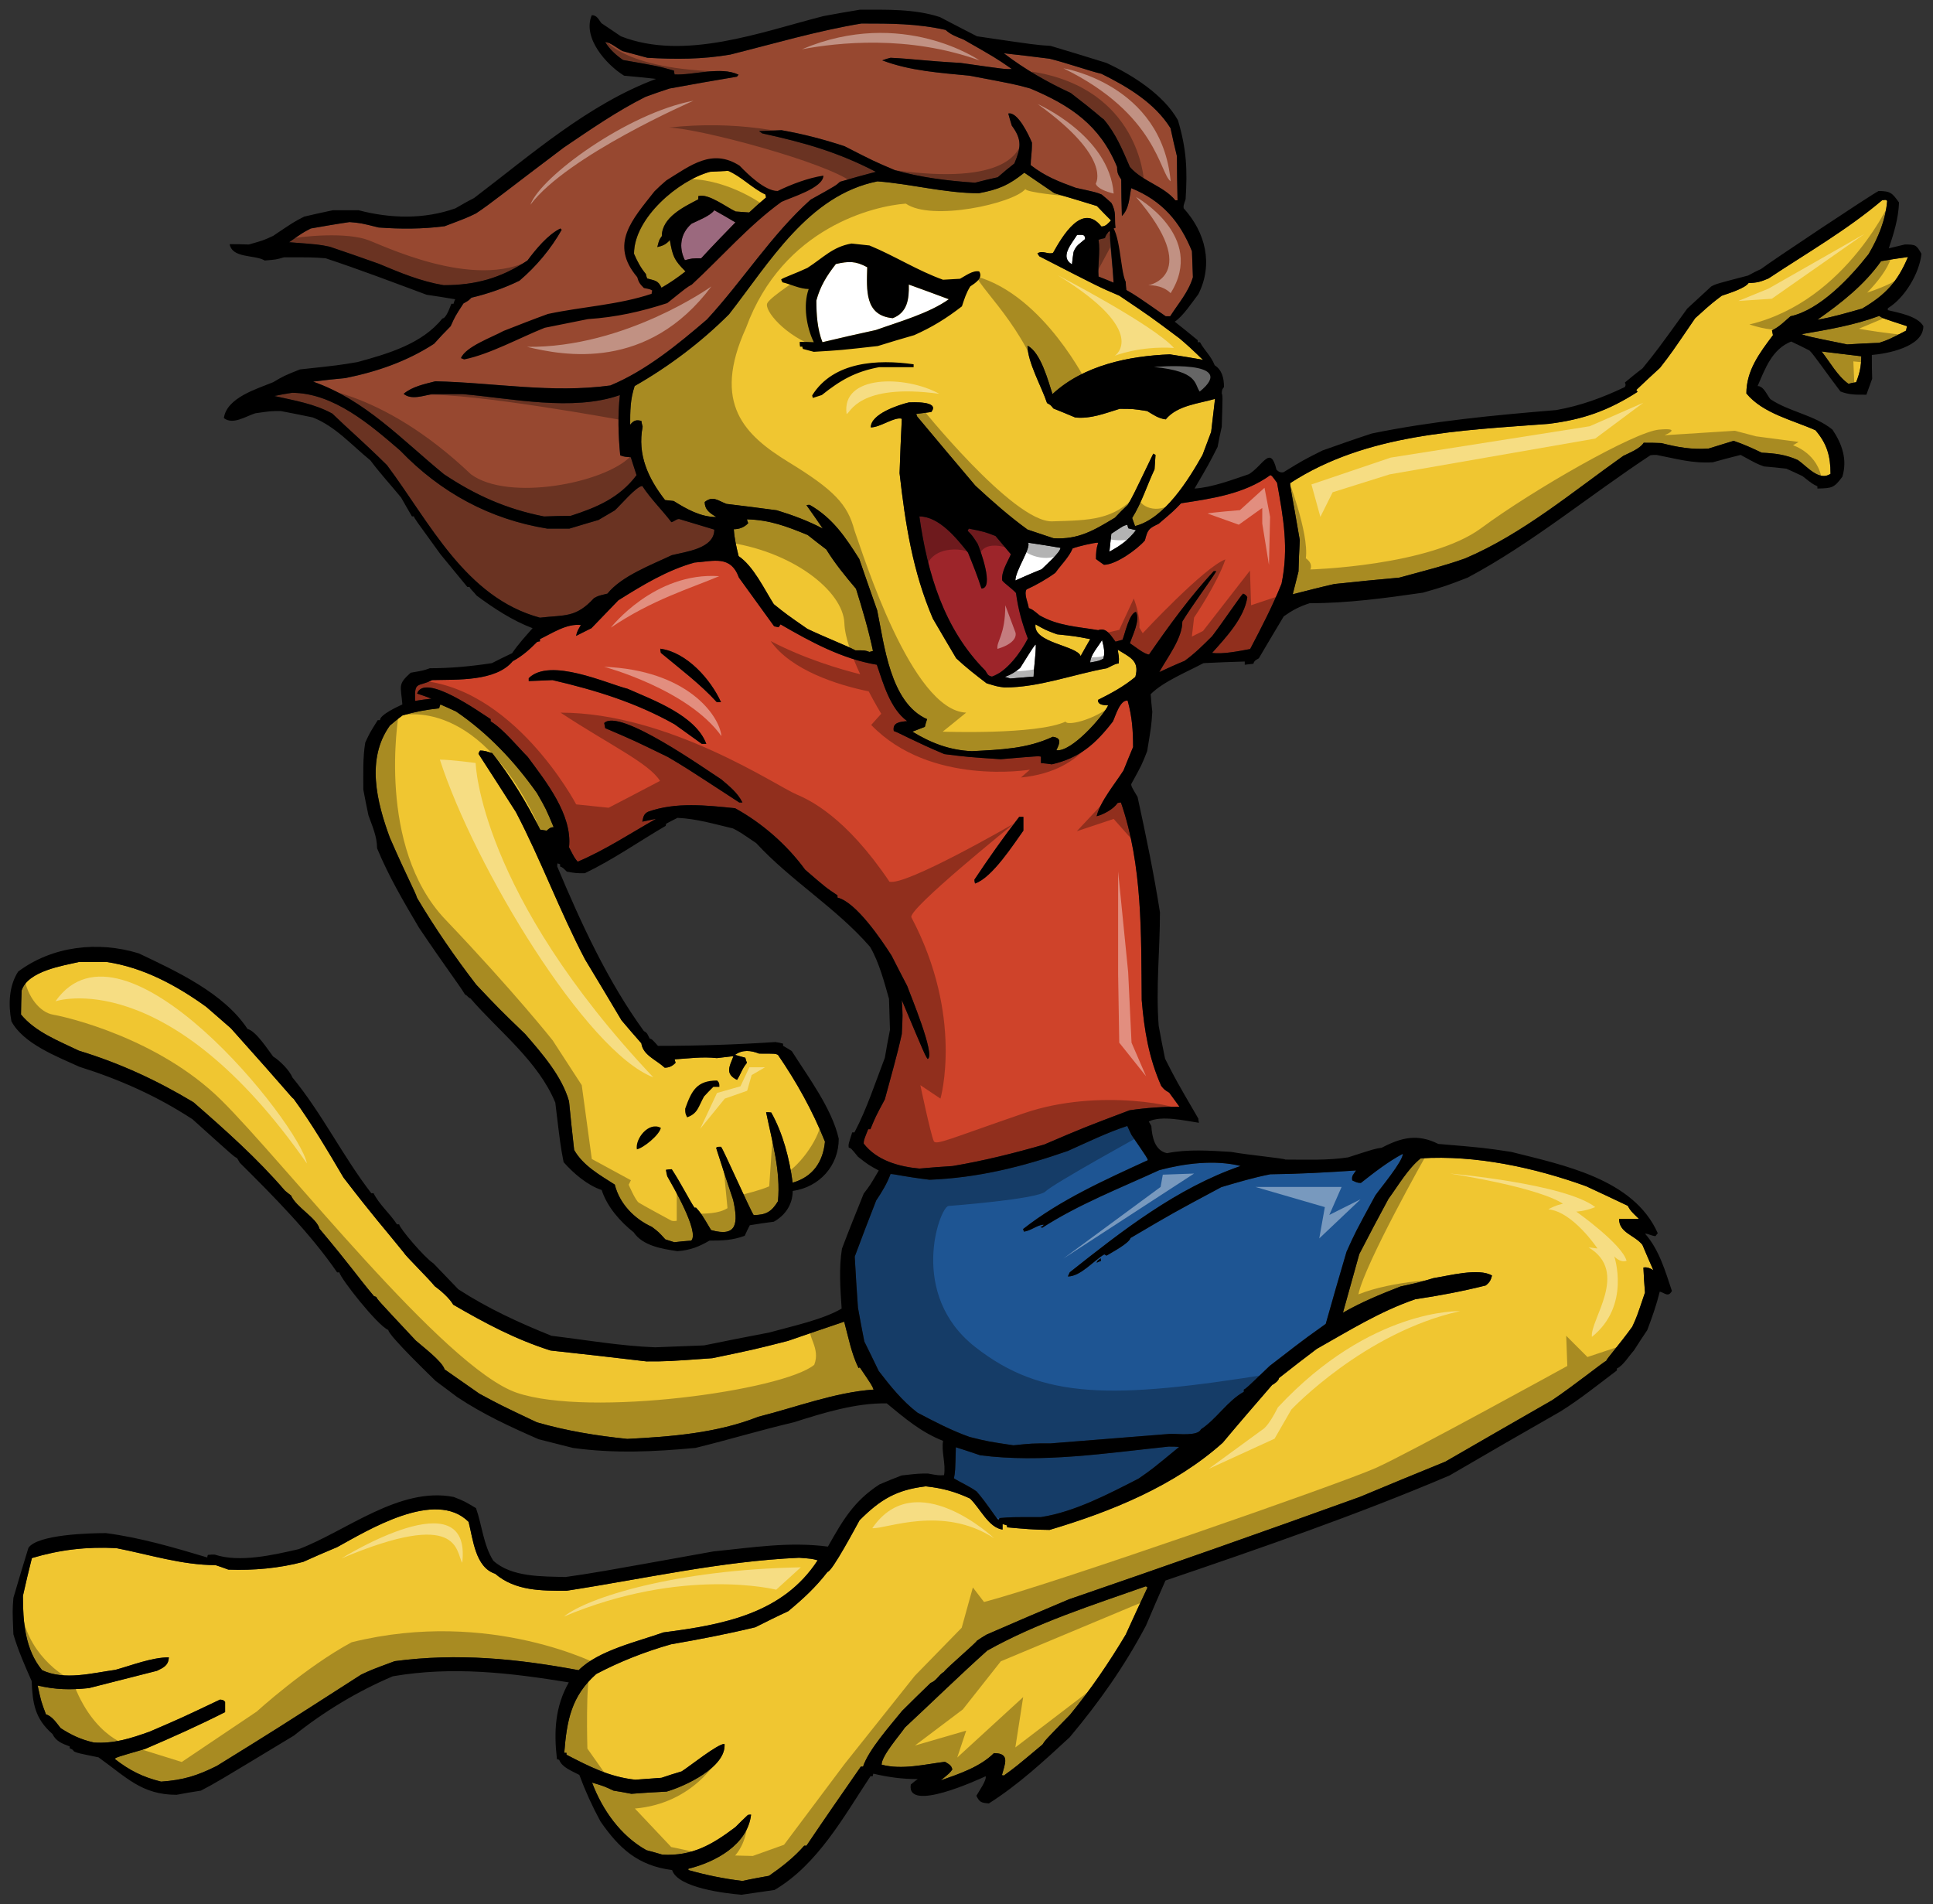
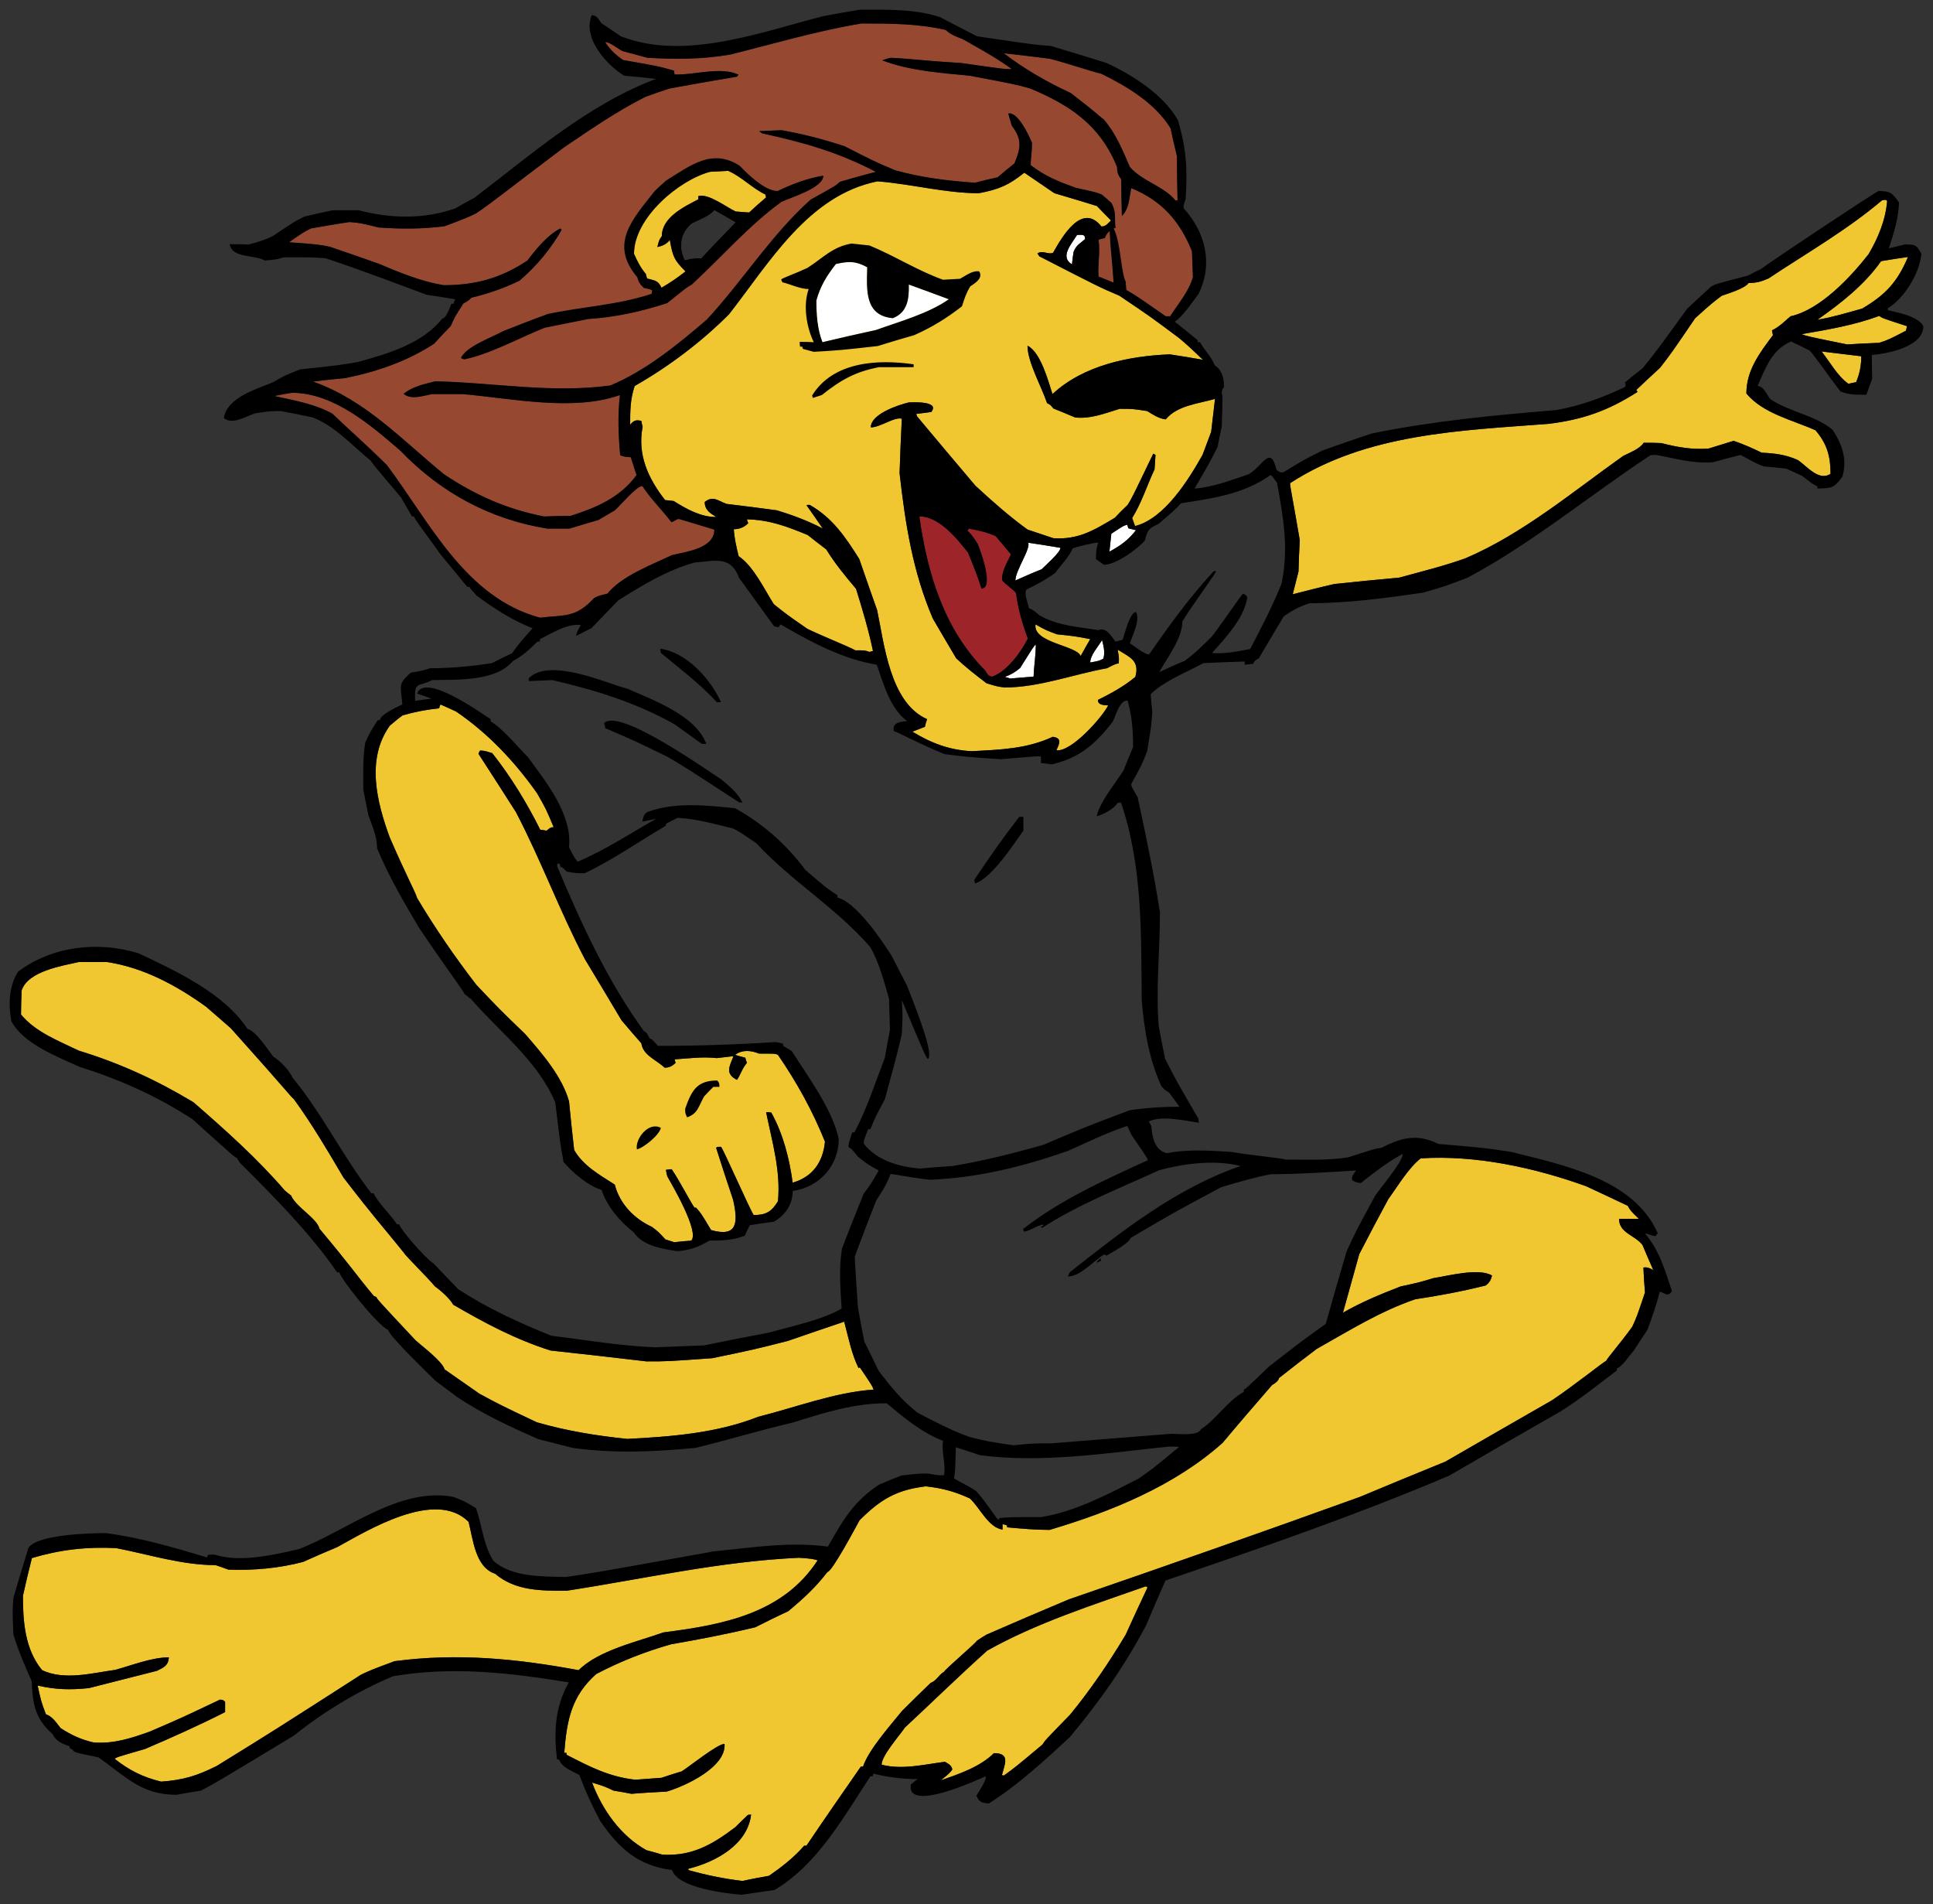
<svg xmlns="http://www.w3.org/2000/svg" version="1.1" id="Layer_1" x="0px" y="0px" width="200px" height="197px" viewBox="0 0 200 197" style="enable-background:new 0 0 200 197;" xml:space="preserve">
  <rect x="0" y="0" width="200" height="197" fill="#333333" stroke="none" />
-   <path id="color6" style="fill:#1E5593;" d="M120.91,149.643c0.364,0,0.729,0,1.092,0.035c-2.813,2.317-2.813,2.317-4.203,3.28  c-3.111,1.591-6.619,3.443-10.097,3.978c-3.077,0-3.077,0-4.267,0.098c-0.066,0.067-0.103,0.133-0.134,0.199  c-0.495-0.532-1.061-1.559-2.251-2.945c-0.728-0.533-1.789-0.997-2.349-1.363c0.132-0.692,0.132-0.692,0.197-3.213  c0.828,0.266,1.656,0.529,2.517,0.828C107.801,151.367,114.523,150.306,120.91,149.643z M100.322,148.648  c-1.854-0.658-3.642-1.588-5.397-2.517c-1.588-1.227-2.781-2.717-4.007-4.309c-0.495-1.027-0.991-2.052-1.489-3.048  c-0.231-1.191-0.462-2.354-0.661-3.515c-0.132-1.755-0.231-3.514-0.332-5.27c0.728-1.951,1.457-3.872,2.217-5.797  c0.596-0.896,1.126-1.753,1.489-2.75c0.564,0.031,1.325,0.265,4.039,0.597c4.965-0.197,9.567-1.325,14.301-2.979  c2.019-0.897,4.04-1.893,6.155-2.586c0.134,0.295,0.268,0.596,0.435,0.929c1.654,2.418,1.654,2.418,1.686,2.613  c-4.401,2.022-9.07,4.107-12.908,7.125c0.029,0.066,0.065,0.166,0.098,0.267c0.729-0.101,1.324-0.663,2.019-0.729  c0,0.102,0,0.102-0.327,0.263c0.064,0,0.129,0.034,0.197,0.066c3.739-2.418,8.075-4.107,12.113-5.963  c2.615-0.698,5.729-1.095,8.407-0.43c-6.618,2.284-12.277,6.725-17.675,10.998c-0.064,0.131-0.131,0.27-0.197,0.432  c1.323,0,2.648-1.624,3.771-2.286c0.068,0.036,0.136,0.067,0.235,0.131c0.527-0.331,2.316-1.258,2.479-1.823  c4.438-2.613,4.438-2.613,9.402-5.266c1.688-0.497,3.343-0.993,5.066-1.327c2.944-0.031,5.926-0.197,8.869-0.396  c-0.229,0.364-0.496,0.531-0.396,1.028c0.366,0.165,0.496,0.265,0.893,0.265c1.393-1.094,2.782-2.186,4.34-3.015  c0,0.793-2.316,3.544-2.848,4.31c-2.086,3.841-2.086,3.841-2.98,5.829c-0.729,2.485-1.456,4.97-2.148,7.454  c-3.047,2.156-3.478,2.584-5.795,4.342c-2.416,2.318-2.416,2.318-2.68,2.454v0.229c-1.722,0.964-2.814,2.818-4.436,3.878  c-0.299,0.728-2.384,0.465-3.079,0.465c-4.171,0.328-8.342,0.661-12.478,0.993c-1.923,0-1.923,0-3.842,0.198  C102.209,149.115,102.209,149.115,100.322,148.648z M113.464,130.625c0.13-0.065,0.297-0.133,0.462-0.199  c-0.034-0.098-0.034-0.196-0.034-0.263C113.527,130.426,113.527,130.426,113.464,130.625z" />
  <path id="color5" style="fill:#9D252A;" d="M101.148,56.24c-0.562-0.862-0.562-0.862-1.026-1.327c0.033-0.1,0.066-0.167,0.133-0.229  c1.621,0.33,1.621,0.33,2.747,0.762c0.53,0.628,1.061,1.259,1.588,1.889c-0.33,0.796-1.023,1.821-0.893,2.718  c0.299,0.363,1.094,0.896,1.423,1.292c0.232,1.722,0.63,3.113,1.226,4.704c-0.695,1.394-2.186,3.445-3.707,3.943  c-0.463-0.101-0.463-0.265-0.695-0.63c-4.271-4.274-5.992-10.072-6.819-15.938c2.053,0,3.873,2.286,5.032,3.744  c0.497,1.229,0.994,2.453,1.391,3.711C102.902,60.877,101.412,56.837,101.148,56.24z" />
-   <path id="color4" style="fill:#CF432A;" d="M98.566,120.62c3.179-0.531,6.356-1.325,9.469-2.222  c4.105-1.756,4.105-1.756,8.838-3.545c1.787-0.267,3.41-0.367,5.163-0.367c-0.361-0.496-0.728-0.991-1.059-1.455  c-0.495-0.299-0.495-0.299-0.827-0.696c-1.29-2.916-1.756-5.767-2.019-8.881c-0.067-6.824,0.1-13.915-2.15-20.443  c-0.134,0-0.268,0.033-0.366,0.067c-0.363,0.596-1.455,1.192-2.149,1.356c0.363-1.522,1.917-3.378,2.78-4.736  c0.329-0.829,0.662-1.625,0.991-2.42c0-1.722-0.1-3.114-0.562-4.804c-0.794-0.099-1.257,1.589-1.522,2.153  c-1.819,2.353-3.442,3.776-6.321,4.439c-0.398-0.066-0.764-0.1-1.126-0.132v-0.662c-0.265-0.067-0.265-0.067-4.171,0.264  c-3.444-0.232-3.444-0.232-5.827-0.53c-3.012-1.259-4.768-2.253-5.23-2.387c-0.167-0.893,0.662-0.959,1.389-1.024  c-1.753-1.262-2.481-3.911-3.143-5.832c-3.577-0.596-6.82-2.354-9.964-4.176c-0.067,0.101-0.134,0.201-0.199,0.299  c-0.166-0.031-0.332-0.066-0.462-0.099c-1.227-1.691-2.45-3.383-3.643-5.037c-0.861-2.354-2.615-1.691-4.599-1.558  c-2.849,0.794-5.396,2.352-7.88,3.908c-0.925,0.961-1.854,1.921-2.782,2.883c-0.527,0.266-1.059,0.531-1.588,0.795  c0.102-0.498,0.231-0.662,0.497-1.126c-1.49-0.165-2.98,0.862-4.237,1.459v0.232c-0.101,0-0.198,0.031-0.297,0.063  c-0.761,0.764-1.524,1.459-2.518,1.989c-1.753,2.122-5.791,1.889-8.34,1.954c-1.456,0.763-1.855,0.034-1.756,2.153  c0.564-0.1,1.126-0.164,1.69-0.231c-0.5-0.199-0.994-0.363-1.49-0.53c0.794-2.188,6.552,1.986,7.614,2.649v0.233  c1.29,0.762,2.847,2.684,3.84,3.678c1.852,2.519,4.634,5.964,4.268,9.344c0.563,1.094,0.563,1.094,0.894,1.491  c2.814-1.191,5.428-2.915,8.112-4.438c-0.497,0.101-0.961,0.198-1.424,0.297c0.1-0.465,0.132-0.794,0.596-1.025  c2.879-1.029,6.024-0.662,9.004-0.365c2.78,1.525,5.361,3.777,7.249,6.361c2.152,1.856,2.152,1.856,3.344,2.65v0.234  c1.918,0.462,4.535,4.337,5.593,5.995c0.53,1.029,1.061,2.088,1.622,3.148c0.298,0.861,2.947,7.154,2.12,7.554  c-0.264-0.362-0.264-0.362-2.681-6.097c0.1,1.526,0.1,1.526,0,3.513c-0.498,2.287-1.158,4.507-1.755,6.76  c-0.959,1.791-0.959,1.791-1.492,3.085h-0.231c-0.462,1.157-0.462,1.157-0.462,1.49c1.357,1.753,3.642,2.385,5.759,2.581  C96.25,120.785,97.409,120.686,98.566,120.62z M105.451,84.502h0.432v1.424c-0.96,1.325-3.213,4.872-5,5.467  c-0.033-0.13-0.064-0.264-0.064-0.396C102.274,88.809,103.831,86.59,105.451,84.502z M74.601,72.64H74.17  c-1.687-1.855-3.839-3.479-5.791-5.103c-0.032-0.165-0.065-0.299-0.065-0.433C71.06,67.471,73.542,70.287,74.601,72.64z   M57.155,70.354c-0.827,0.034-1.655,0.067-2.45,0.102v-0.3c2.187-2.184,8.11,0.565,10.229,1.095c2.615,1.16,7.052,2.751,8.143,5.7  h-0.462c-0.96-0.696-1.887-1.359-2.814-2.021C65.794,72.673,61.59,71.382,57.155,70.354z M76.486,83.011  c-5.594-3.646-5.594-3.646-7.381-4.703c-3.543-1.725-3.543-1.725-6.487-2.983c-0.035-0.199-0.067-0.365-0.102-0.53  c1.557-1.558,10.362,4.706,12.118,5.832c0.857,0.729,1.687,1.393,2.183,2.385H76.486z M122.203,52.064  c3.242-0.497,6.519-0.96,9.233-2.913c0.167,0.065,0.167,0.065,0.695,0.792c0.663,3.679,1.223,6.759,0.466,10.438  c-0.931,2.319-2.088,4.542-3.248,6.759c-1.092,0.199-2.813,0.563-3.936,0.398c1.39-1.558,3.341-3.611,3.64-5.765  c-0.164-0.233-0.164-0.233-0.431-0.366c-0.229,0.167-2.117,2.983-3.209,4.408c-0.929,0.926-1.789,1.787-2.848,2.551  c-0.895,0.363-1.754,0.762-2.617,1.159c0.83-1.522,2.385-3.479,2.385-5.233c0.961-1.592,3.013-4.342,3.51-5.205h-0.265  c-2.485,2.687-4.602,5.603-6.688,8.616c-0.495,0-1.589-0.927-1.983-1.159c0.265-0.829,1.092-2.387,0.628-3.248  c-0.693,0.133-1.159,2.32-1.391,2.884c-0.264,0.066-0.497,0.132-0.728,0.198c-0.466-0.597-0.929-1.521-1.788-1.19  c-2.152-0.366-4.138-0.432-6.058-1.526c-0.728-0.597-0.728-0.597-1.126-0.761c-0.065-0.53-0.53-1.459-0.232-1.924  c0.961-0.429,2.12-1.093,2.98-1.721c0.563-0.797,1.422-1.626,1.787-2.519c0.464-0.199,2.316-0.631,2.648-0.598  c-0.2,0.598-0.231,1.026-0.231,1.691c0.265,0.197,0.53,0.396,0.827,0.595c1.227,0,3.44-1.591,4.236-2.519  c0.298-1.159,0.396-1.225,1.424-1.723C121.439,52.859,121.439,52.859,122.203,52.064z" />
  <path id="color3" style="fill:#974830;" d="M34.383,42.786c-1.854-1.025-3.94-1.357-5.993-1.821c0.596-0.134,1.192-0.232,1.82-0.331  c4.304,0,8.144,3.344,11.188,5.964c4.204,4.374,9.303,7.124,15.228,8.085h2.284c0.994-0.3,1.986-0.6,3.013-0.896  c0.563-0.331,1.126-0.661,1.688-0.992c0.53-0.465,2.251-2.52,2.847-2.52c0.894,1.36,2.052,2.484,3.012,3.743  c0.398-0.131,0.497-0.331,0.794-0.331c1.192,0.365,2.418,0.729,3.642,1.097c0,1.985-2.978,2.282-4.403,2.649  c-2.086,0.993-5.196,2.152-6.653,3.974c-0.961,0.231-0.961,0.231-1.392,0.467c-1.887,2.054-3.011,1.723-5.594,2.021  c-7.713-2.087-11.387-9.841-15.822-15.771C37.559,45.669,36.168,44.509,34.383,42.786z M114.191,12.338  c1.29,1.521,1.919,3.111,2.715,4.936c1.289,1.49,3.473,1.954,4.699,3.445h0.231c-0.034-1.523-0.066-3.048-0.066-4.571  c-0.229-0.963-0.463-1.922-0.659-2.883c-1.625-2.618-4.471-4.307-7.152-5.633c-1.059-0.233-3.608-1.126-5.36-1.558  c-1.591-0.2-3.18-0.398-4.737-0.563c2.121,1.623,4.472,2.98,6.922,4.109C113.594,11.773,113.826,12.105,114.191,12.338z   M34.116,25.523c-1.125-0.231-1.125-0.231-4.204-0.465c1.421-0.994,1.421-0.994,2.25-1.423c1.324-0.231,2.649-0.465,4.006-0.662  c1.159,0.1,1.159,0.1,3.011,0.562c2.286,0.167,4.537,0.167,6.821-0.131c2.284-0.862,2.284-0.862,3.245-1.325  c1.522-0.995,3.243-2.418,9.103-6.826c2.747-1.854,5.462-3.743,8.439-5.235c0.83-0.3,1.658-0.598,2.483-0.86  c2.317-0.432,4.635-0.83,6.985-1.227c0.033-0.066,0.1-0.133,0.166-0.2c-1.821-0.893-4.667,0.066-6.621-0.031  c-0.033-0.132-0.065-0.265-0.065-0.396c-1.657-0.465-1.657-0.465-5.265-1.093c-0.727-0.5-1.389-1.095-1.852-1.858  c0.495,0,1.322,0.697,1.788,0.93c0.86,0.232,1.72,0.465,2.58,0.695c2.948,0.167,5.66,0.167,8.573-0.332  c4.503-1.126,8.971-2.449,13.572-3.214c3.013,0,5.76,0,8.706,0.665c0.529,0.494,1.192,0.728,1.854,0.992  c3.312,1.889,3.312,1.889,5,3.048c-0.665,0.033-0.665,0.033-5.299-0.628c-3.64-0.201-5.063-0.432-7.248-0.531  c-0.299,0.066-0.596,0.167-0.86,0.267c2.878,1.093,5.991,1.289,9.035,1.586c4.733,0.896,4.733,0.896,6.289,1.328  c4.173,1.755,7.217,3.81,8.971,8.118c0,0.595,0.101,0.794,0.43,1.291c0,1.259,0.034,2.519,0.068,3.778  c0.759-0.762,0.759-1.854,0.96-2.883c3.209,1.294,5.063,3.479,6.289,6.526c0.032,0.895,0.063,1.79,0.1,2.686  c-0.466,1.558-1.489,2.686-2.351,4.042h-0.464c-3.045-2.121-3.045-2.121-4.073-2.716c-0.03-0.297-0.065-0.563-0.065-0.829  c-0.594-1.227-0.43-3.776-1.62-4.571c-0.034,0.729,0.297,3.144,0.361,4.638c-0.528-0.232-1.058-0.43-1.555-0.629  c-0.099-1.259,0.198-2.517,0-3.811c0.198-0.064,0.431-0.132,0.662-0.166c0.1-0.464,0.628-0.962,1.092-1.061  c-0.132-0.961,0.135-1.59-0.43-2.586c-0.331-0.297-0.662-0.596-0.995-0.86c-0.563-0.231-0.563-0.231-2.68-0.696  c-1.819-0.662-3.179-1.192-4.669-2.351c0-0.697,0.133-1.129,0.133-2.319c-0.331-0.798-1.489-3.247-2.449-3.013  c0.1,0.394,0.233,0.826,0.366,1.256c1.092,1.458,0.926,2.319,0.264,3.909c-0.596,0.466-1.158,0.928-1.722,1.426  c-0.795,0.167-1.588,0.366-2.352,0.564c-2.847-0.198-5.562-0.53-8.275-1.292c-2.184-0.929-2.184-0.929-5.229-2.486  c-2.217-0.725-4.268-1.259-6.521-1.655c-0.793,0.034-1.556,0.065-2.316,0.099c0.1,0.066,0.199,0.134,0.331,0.232  c4.27,0.93,7.812,1.923,11.75,3.976c-1.257,0.331-2.481,0.664-3.707,1.028c-0.432,0.399-0.432,0.399-3.047,1.854  c-4.07,3.645-7.017,8.386-10.724,12.394c-3.012,2.583-6.322,5.301-9.996,6.824c-6.09,0.829-12.017-0.298-18.108-0.432  c-1.159,0.301-2.35,0.531-3.277,1.294c0.76,0.663,2.053,0.198,2.914,0.033h3.211c4.999,0.432,11.385,1.821,16.251,0.099  c-0.231,2.087-0.165,4.143,0.033,6.231c0.366,0.165,0.664,0.165,1.094,0.198c0.199,0.599,0.397,1.227,0.596,1.855  c-1.755,2.352-4.138,3.346-6.82,4.209c-0.928,0-1.852,0.032-2.747,0.064c-3.872-0.761-7.084-2.186-10.36-4.372  c-4.335-3.545-8.143-7.688-13.54-9.578c1.094-0.133,2.22-0.264,3.346-0.363c3.276-0.662,6.354-1.722,9.167-3.545  c0.563-0.63,1.127-1.227,1.723-1.823c0.462-1.027,0.462-1.027,1.322-2.352c0.529-0.299,0.529-0.299,0.828-0.597  c1.69-0.397,3.41-0.994,4.965-1.755c1.722-1.461,3.278-3.315,4.37-5.269c-0.066-0.066-0.098-0.101-0.132-0.133  c-1.292,0.631-2.548,2.154-3.408,3.313c-2.748,1.823-5.364,2.552-8.672,2.552c-2.384-0.398-4.502-1.293-6.722-2.219  C37.494,26.684,35.804,26.088,34.116,25.523z M76.09,23.005c-0.729-0.431-1.456-0.861-2.185-1.26  c-0.431,0.599-1.688,1.062-2.351,1.392c-1.157,0.995-1.357,2.452-0.696,3.778c0.762-0.198,0.762-0.198,1.688-0.198  C73.706,25.457,74.899,24.231,76.09,23.005z M65.598,26.253c0.329,0.764,0.693,1.458,1.224,2.088  c0.033,0.133,0.067,0.296,0.134,0.462c0.76,0.233,1.125,0.165,1.489,0.962c0.861-0.497,1.686-1.062,2.483-1.689  c-1.191-1.192-1.324-1.558-1.621-3.247c-0.399,0.463-0.729,0.595-1.291,0.727c0.132-0.495,0.132-0.695,0.463-1.126  c0-1.954,2.317-3.048,3.773-3.809v-0.332c1.026-0.333,2.979,1.192,3.872,1.59c0.463,0.033,0.927,0.066,1.39,0.101  c0.564-0.531,1.159-1.061,1.755-1.561c-0.033-0.098-0.067-0.197-0.067-0.297c-1.357-0.63-2.515-1.888-3.87-2.451  c-0.632,0.032-1.258,0.067-1.856,0.099C70.231,18.631,65.598,22.541,65.598,26.253z" />
  <path id="color2" style="fill:#F0C631;" d="M88.504,67.273c-0.86-0.463-3.078-1.324-4.966-2.221  c-2.151-1.493-2.151-1.493-3.475-2.552c-0.992-1.557-2.085-3.911-3.64-4.972c-0.233-0.959-0.433-1.788-0.499-2.784  c0.563,0,1.094-0.197,1.491-0.627c-0.067-0.134-0.1-0.266-0.134-0.398c2.385,0.065,4.106,0.729,6.289,1.623  c0.631,0.499,1.258,0.995,1.922,1.493c0.894,1.456,1.986,2.782,3.078,4.072c0.663,2.122,1.292,4.242,1.755,6.43  c-0.132,0.034-0.266,0.067-0.364,0.102C89.498,67.273,89.498,67.273,88.504,67.273z M108.895,40.766  c3.212-2.98,7.912-3.943,12.148-4.108c1.127,0.165,2.285,0.365,3.442,0.563c-0.232-0.133-0.728-0.763-2.45-2.22  c-3.013-2.253-3.013-2.253-6.223-4.408c-2.086-0.893-2.086-0.893-8.275-4.074c-0.063-0.1-0.131-0.2-0.198-0.299  c0.564-0.363,1.128,0.165,1.622-0.066c0.961-1.722,3.013-5.235,5-2.717c0.463,0,0.695-0.331,0.991-0.629  c-0.495-0.497-0.991-0.994-1.455-1.49c-1.491-0.465-2.946-0.895-4.402-1.326c-1.06-0.728-2.085-1.426-3.111-2.122  c-1.622,1.294-2.615,1.725-4.701,2.122c-3.509,0-7.018-0.962-10.494-1.226c-7.15,1.426-11.188,8.415-15.359,13.749  c-2.881,2.884-6.223,5.401-9.764,7.423C65.2,41.328,65.2,42.521,65.2,43.946c0.365-0.463,0.63-0.531,1.159-0.4  c0.034,0.2,0.066,0.4,0.132,0.598c-0.563,2.883,0.564,5.336,2.319,7.588c0.297,0.032,0.594,0.067,0.893,0.1  c1.324,0.829,2.781,1.657,4.405,1.657c-0.632-0.397-1.193-0.729-1.193-1.558c0.86-0.666,1.291-0.167,2.25,0.199  c1.722,0.198,3.443,0.43,5.2,0.662c1.653,0.497,3.242,1.095,4.766,1.891c-0.563-0.83-1.126-1.625-1.688-2.42  c0.098-0.033,0.197-0.033,0.331-0.033c2.384,1.357,3.709,3.346,5.131,5.6c0.597,1.756,1.226,3.513,1.853,5.303  c0.729,3.479,1.325,9.575,5.165,11.265c-0.1,0.266-0.165,0.53-0.231,0.796c-0.432,0.165-0.862,0.331-1.292,0.497  c1.954,1.192,3.873,1.92,6.157,2.021c2.979-0.165,5.659-0.231,8.375-1.491c0.895,0.132,0.761,0.595,0.363,1.391  c1.557,0.231,4.801-3.479,5.363-4.637c-0.463-0.032-1.062-0.032-1.062-0.565c1.393-0.693,2.683-1.392,3.875-2.385  c0.464-1.69-0.563-2.021-1.821-2.815c0.066,0.596,0.165,0.662,0.102,1.424c-0.301,0.032-0.301,0.032-1.225,0.497  c-3.512,0.63-6.986,1.988-10.596,1.988c-0.759-0.1-0.759-0.1-1.851-0.431c-1.094-0.829-2.152-1.656-3.144-2.584  c-0.829-1.392-1.623-2.75-2.417-4.108c-2.084-4.87-2.848-9.773-3.443-15.042c0.066-1.891,0.133-3.778,0.231-5.633  c-0.763-0.232-2.218,0.895-3.211,0.895c0-1.392,2.846-2.32,3.938-2.584c0.232,0,3.277-0.197,2.318,0.993  c-0.53,0.067-1.06,0.132-1.555,0.199c0.031,0.064,0.063,0.167,0.098,0.265c1.986,2.385,4.005,4.771,6.023,7.158  c1.722,1.59,3.478,3.147,5.396,4.539c0.895,0.298,1.788,0.597,2.683,0.896c2.581,0.163,4.203-0.829,6.354-2.121  c0.432-0.465,0.86-0.896,1.324-1.327c0.465-0.761,0.465-0.761,2.647-5.301c0.065,0.031,0.135,0.066,0.232,0.131  c-0.033,0.501-0.067,0.996-0.1,1.492c-0.796,1.69-1.324,3.446-2.316,5.035c0.098,0.267,0.197,0.53,0.299,0.831  c3.044-0.766,5.525-4.771,6.982-7.358c0.299-0.792,0.598-1.59,0.894-2.383c0.133-1.159,0.267-2.287,0.399-3.415  c-1.689,0.498-3.907,0.665-5.1,2.121c-0.76-0.101-1.257-0.463-1.919-0.861c-1.489-0.231-1.489-0.231-2.846-0.231  c-1.524,0.463-2.979,1.06-4.6,0.895c-0.764-0.332-1.525-0.628-2.253-0.928c-0.299-0.365-0.299-0.365-0.662-0.563  c-0.563-1.689-2.02-4.239-2.02-5.932C107.671,36.424,108.466,39.439,108.895,40.766z M107.141,64.589  c-0.297,1.921,4.304,2.188,4.667,3.28c0.331-0.596,0.663-1.192,0.994-1.755c-1.558-0.299-1.558-0.299-3.443-0.498  C108.199,65.184,108.199,65.184,107.141,64.589z M82.015,122.342c2.086-0.596,3.145-2.152,3.343-4.243  c-1.291-3.214-2.913-6.129-4.865-8.981c-0.268-0.129-0.268-0.129-1.955-0.129c-0.826-0.331-1.72-0.432-2.481,0.129  c0.332,0.103,0.696,0.202,1.06,0.302c0.033,0.165,0.099,0.333,0.165,0.528c-0.527,0.635-0.626,1.161-1.025,1.761  c-1.258-0.632-0.793-1.361-0.365-2.456c-0.594,0.067-1.159,0.136-1.722,0.203c-1.489-0.167-2.879,0.031-4.368,0.129  c0.032,0.102,0.065,0.23,0.099,0.363c-0.298,0.298-0.628,0.498-1.126,0.498c-0.894-0.827-2.25-1.291-2.415-2.521  c-0.696-0.796-1.391-1.585-2.054-2.381c-1.256-2.122-2.515-4.21-3.773-6.298c-2.613-4.97-4.567-10.305-7.149-15.24  c-1.291-2.021-2.583-4.043-3.874-6.029c0.033-0.135,0.099-0.234,0.166-0.334c0.529,0,0.793,0.134,1.258,0.267  c1.918,2.417,3.574,5.135,4.964,7.918c0.198,0.033,0.431,0.067,0.663,0.099c0.396-0.331,0.396-0.331,0.727-0.362  c-0.792-1.892-0.792-1.892-1.72-3.513c-2.317-3.282-5.066-6.197-8.375-8.449c-0.562-0.267-1.094-0.498-1.622-0.731  c-0.065,0.134-0.099,0.268-0.132,0.401c-1.292,0.132-2.517,0.364-3.774,0.727c-0.462,0.332-0.894,0.697-1.325,1.061  c-2.48,3.446-1.356,7.918,0,11.598c1.788,4.107,2.649,5.631,2.814,6.227c1.854,3.118,3.906,6.099,6.125,8.979  c2.383,2.519,2.383,2.519,5.064,5.104c1.753,2.021,3.808,4.375,4.535,6.956c0.166,1.658,0.332,3.347,0.532,5.037  c0.925,1.624,2.648,2.586,4.203,3.581c0.496,1.983,2.019,3.542,3.839,4.372c0.696,0.528,0.696,0.528,1.391,1.294  c0.297,0.098,0.596,0.197,0.927,0.295c0.562-0.064,1.159-0.131,1.753-0.164c0.895-0.897-2.019-5.833-2.481-6.663  c-0.067-0.229-0.1-0.462-0.134-0.661c0.2-0.031,0.397-0.064,0.597-0.064c0.86,1.291,1.854,3.246,2.351,3.975h0.166  c0.529,0.598,0.529,0.598,1.556,2.32c2.715,0.763,2.814-0.729,2.285-3.117c-0.597-1.785-1.193-3.574-1.755-5.364  c0.064-0.133,0.064-0.133,0.497-0.133c0.231,0.231,2.946,6.396,3.376,7.059c1.258,0,1.853-0.331,2.517-1.428  c0.297-3.146-0.598-6.128-1.226-9.208c0.166,0,0.331,0,0.53,0.031C81.023,117.271,81.685,119.855,82.015,122.342z M186.39,34.569  c0.66,0.231,0.66,0.231,4.73,1.06c1.096-0.063,2.186-0.13,3.311-0.166c0.992-0.331,0.992-0.331,2.777-1.259  c0.034-0.165,0.067-0.331,0.102-0.464c-2.549-0.828-2.549-0.828-2.879-1.059C191.848,33.642,189.101,34.106,186.39,34.569z   M8.165,108.689c4.236,1.292,8.044,3.048,11.851,5.334c3.31,2.884,6.587,5.801,9.467,9.145c0.197,0.166,0.396,0.333,0.629,0.498  c0.528,1.227,2.649,2.318,2.948,3.445c3.309,3.942,3.872,4.87,5.625,6.96c0.067,0.03,0.167,0.064,0.266,0.1  c0.065,0.23,0.065,0.23,4.072,4.506c0.628,0.561,2.747,2.153,2.98,2.981c1.191,0.827,2.381,1.657,3.606,2.518  c2.152,1.16,2.152,1.16,5.925,2.951c3.079,0.892,6.159,1.39,9.369,1.722c4.535-0.232,9.267-0.595,13.54-2.287  c3.839-0.96,7.977-2.551,11.948-2.814c-0.166-0.431-0.166-0.431-1.423-2.288c-0.066,0-0.098,0.036-0.132,0.068  c-0.728-1.459-1.061-3.218-1.488-4.807c-1.955,0.662-3.907,1.325-5.827,1.99c-3.51,0.893-3.51,0.893-7.813,1.786  c-4.633,0.333-4.633,0.333-6.819,0.333c-3.31-0.398-6.619-0.763-9.93-1.127c-3.64-1.158-6.751-2.815-10.063-4.738  c-0.397-0.694-1.29-1.459-1.921-1.921c-0.563-0.732-3.013-3.116-3.177-3.446c-2.352-2.915-2.946-3.479-6.257-7.786  c-1.621-2.751-3.276-5.565-5.163-8.151c-0.199-0.1-0.397-0.498-6.488-7.289c-0.86-0.761-1.723-1.492-2.551-2.22  c-3.077-2.222-6.519-4.075-10.293-4.639h-2.88c-1.689,0.396-5.264,0.928-5.928,2.947c-0.03,0.83-0.064,1.657-0.064,2.485  C3.662,106.768,6.112,107.695,8.165,108.689z M188.039,33.078c1.558-0.266,3.113-0.729,4.639-1.161  c2.415-1.424,3.642-2.75,4.733-5.332c-0.927,0.131-1.857,0.264-2.782,0.431C192.905,29.466,190.492,31.358,188.039,33.078z   M191.255,39.705c0.263-0.066,0.524-0.133,0.789-0.166c0.368-0.895,0.533-1.689,0.533-2.685c-1.39-0.166-2.75-0.331-4.105-0.496  C189.368,37.486,190.094,38.876,191.255,39.705z M167.519,126.085h2.052c-0.858-0.83-0.858-0.83-1.159-1.356  c-1.457-0.699-2.878-1.359-4.303-2.021c-5.331-1.923-11.421-3.246-17.114-2.882c-1.292,1.026-2.35,2.852-3.342,4.204  c-1.027,1.892-2.02,3.779-3.013,5.702l-1.69,6.063c1.891-1.093,3.908-1.921,5.96-2.717c1.985-0.433,1.985-0.433,3.407-0.864  c1.525-0.23,4.702-1.091,6.059-0.263c-0.132,0.499-0.266,0.73-0.66,1.026c-2.384,0.598-4.834,1.062-7.284,1.425  c-3.673,1.261-6.785,3.216-10.195,5.136c-1.321,0.996-2.614,1.99-3.904,3.016c0,0.235-0.497,0.631-0.696,0.699  c-1.721,1.987-3.441,3.975-5.129,5.994c-5,4.477-11.555,7.124-17.91,9.013c-1.49,0-2.947-0.133-4.401-0.267v-0.195  c-0.168-0.069-0.333-0.103-0.465-0.135v0.564c-1.455-0.199-2.317-2.22-3.377-3.217c-1.588-0.723-2.813-1.06-4.569-1.257  c-3.044,0.365-4.699,1.359-6.851,3.514c-0.332,0.598-2.847,5.334-3.311,5.334c-1.224,1.593-2.516,2.782-4.071,4.073  c-1.159,0.532-2.283,1.096-3.408,1.658c-2.881,0.695-5.793,1.257-8.706,1.76c-2.681,0.758-5.298,1.787-7.746,3.076  c-2.582,2.286-3.046,4.807-3.31,8.154h0.23v0.196c2.385,1.229,4.403,2.284,7.117,2.586c0.895-0.065,1.787-0.135,2.714-0.201  c0.694-0.23,1.39-0.466,2.086-0.662c0.793-0.494,3.707-2.847,4.435-2.847c0.198,2.418-4.137,4.403-5.992,4.936  c-1.223,0.064-2.448,0.131-3.64,0.23c-0.632-0.131-1.26-0.23-1.855-0.33c-0.993-0.465-0.993-0.465-2.218-0.83  c1.061,2.814,2.945,5.501,5.627,6.993c0.53,0.132,1.094,0.297,1.655,0.464c3.079,0.162,5.132-1.026,7.548-2.852  c0.431-0.429,0.86-0.862,1.292-1.259c0.098-0.031,0.197-0.031,0.331-0.031c-0.365,3.114-3.676,4.901-6.489,5.599v0.132  c1.854,0.528,3.676,0.896,5.596,1.129c0.895-0.201,1.819-0.365,2.747-0.533c1.292-0.896,2.615-1.92,3.641-3.114h0.233  c1.853-2.75,3.739-5.467,5.627-8.182h0.23c0.563-1.724,2.781-4.209,4.04-5.767c0.959-0.962,1.952-1.921,2.945-2.885  c0.661-0.267,0.795-0.793,1.391-1.157c0.231-0.365,3.311-2.982,3.41-3.217c0.33-0.231,0.661-0.429,0.994-0.63  c2.812-1.226,5.661-2.45,8.507-3.643c10.029-3.446,20.126-6.992,30.122-10.602c2.947-1.229,5.892-2.452,8.839-3.646  c3.673-2.121,7.349-4.239,11.058-6.362c2.315-1.558,5.195-3.876,5.593-4.076c0.036-0.197,1.29-1.591,2.683-3.51  c0.463-0.998,0.463-0.998,1.321-3.546c-0.064-0.861-0.133-1.726-0.163-2.586c0.396-0.066,0.692,0.065,1.024,0.267  c-0.398-0.896-0.763-1.757-1.126-2.615C169.108,127.743,167.519,127.542,167.519,126.085z M180.691,40.701  c0-2.387,1.359-4.178,2.75-6.032c-0.033-0.167-0.065-0.33-0.1-0.498c0.764-0.363,1.259-0.895,1.919-1.456  c3.044-0.663,6.191-4.011,8.077-6.429c0.994-1.691,1.755-3.513,1.92-5.5c-0.131-0.134-0.131-0.134-0.527-0.066  c-3.642,3.082-7.813,5.468-11.75,8.083c-0.765,0.332-1.229,0.465-2.055,0.465c-0.364,0.563-2.12,1.094-2.781,1.324  c-1.589,1.192-1.822,1.525-2.748,2.32c-2.483,3.644-2.483,3.644-3.64,5.136c-0.831,0.763-1.657,1.524-2.451,2.286  c0.034,0.065,0.067,0.134,0.132,0.199c-3.043,1.957-5.693,2.883-9.234,3.313c-9.104,0.695-18.803,0.993-26.713,6.129  c-0.031,0.331,0.101,0.662,0.992,5.897c-0.066,1.061-0.1,2.153-0.133,3.246c-0.199,0.765-0.395,1.558-0.596,2.353  c1.425-0.363,2.847-0.729,4.304-1.06c2.22-0.233,4.468-0.464,6.722-0.661c2.28-0.632,4.6-1.193,6.819-1.99  c5.923-2.515,11.12-6.892,16.35-10.601c0.662-0.334,1.722-0.732,2.117-1.359c0.597,0,1.194,0,1.823,0.031  c1.688,0.431,3.143,0.697,4.898,0.566c0.859-0.266,1.721-0.533,2.583-0.797c0.992,0.332,1.951,0.764,2.911,1.226  c1.393,0.067,2.484,0.2,3.741,0.763c0.959,0.664,2.182,2.222,3.377,1.425c0-1.822-0.364-3.114-1.558-4.507  C185.49,43.449,182.415,42.787,180.691,40.701z M102.142,170.751c-2.881,2.584-5.692,5.333-8.508,7.951  c-0.563,0.83-2.416,2.915-2.416,3.844c2.118,0.562,4.436-0.032,6.555-0.297c0.366,0.231,0.663,0.33,0.761,0.794  c-0.264,0.364-0.264,0.364-1.191,1.127c1.887-0.662,4.071-1.395,5.495-2.816c1.722,0,1.125,1.127,0.826,2.287  c0.066,0,0.134,0,0.199,0.031c1.192-0.859,1.192-0.859,4.006-3.214c0.265-0.431,0.265-0.431,2.848-3.081  c2.118-2.583,4.037-5.398,5.759-8.285c0.729-1.622,1.489-3.246,2.253-4.87c-0.065-0.063-0.133-0.098-0.167-0.129  C113.032,166.046,107.273,167.867,102.142,170.751z M68.642,168.863c6.222-0.796,12.379-1.957,15.956-7.458  c-0.596-0.164-0.596-0.164-1.92-0.263c-8.111,0.36-16.054,2.184-24.066,3.413c-2.581,0-5.295,0.031-7.383-1.76  c-2.051-0.662-2.281-3.544-2.747-5.368c-3.442-3.441-10.46,0.898-13.605,2.618c-1.19,0.499-2.351,0.995-3.51,1.523  c-2.514,0.665-5.128,0.896-7.744,0.799c-0.463-0.167-0.895-0.332-1.325-0.466c-3.475,0-6.852-1.092-10.261-1.755  c-3.044-0.165-5.86,0.164-8.739,1.028c-0.332,1.289-0.63,2.58-0.928,3.908c0,2.616,0.199,5.532,1.986,7.688  c2.317,1.091,5.165,0.295,7.582-0.034c1.688-0.465,3.773-1.293,5.528-1.293c-0.034,0.828-0.532,1.06-1.226,1.392  c-2.352,0.596-4.701,1.193-7.05,1.792c-1.92,0.195-3.444,0.164-5.299-0.268c0.365,1.657,0.365,1.657,0.862,2.983  c0.661,0.198,1.093,0.894,1.521,1.424c1.126,0.728,2.119,1.191,3.443,1.489c2.087,0.134,3.809-0.431,5.761-1.124  c3.311-1.428,3.311-1.428,7.282-3.315c0.332,0.032,0.332,0.032,0.529,0.231v1.061c-2.68,1.36-5.494,2.62-8.275,3.811  c-2.978,0.862-2.978,0.862-3.144,1.028c1.523,1.193,2.913,1.891,4.799,2.352c2.285-0.164,3.706-0.597,5.759-1.622  c6.058-3.747,6.058-3.747,14.93-9.443c1.058-0.497,1.058-0.497,3.475-1.395c6.488-0.86,12.613-0.265,19.034,0.932  C61.923,170.713,65.961,169.822,68.642,168.863z M66.955,28.803c0.76,0.233,1.125,0.165,1.489,0.962  c0.861-0.497,1.686-1.062,2.483-1.689c-1.191-1.192-1.324-1.558-1.621-3.247c-0.399,0.463-0.729,0.595-1.291,0.727  c0.132-0.495,0.132-0.695,0.463-1.126c0-1.954,2.317-3.048,3.773-3.809v-0.332c1.026-0.333,2.979,1.192,3.872,1.59  c0.463,0.033,0.927,0.066,1.39,0.101c0.564-0.531,1.159-1.061,1.755-1.561c-0.033-0.098-0.067-0.197-0.067-0.297  c-1.357-0.63-2.515-1.888-3.87-2.451c-0.632,0.032-1.258,0.067-1.856,0.099c-3.242,0.86-7.875,4.771-7.875,8.482  c0.329,0.764,0.693,1.458,1.224,2.088C66.854,28.474,66.888,28.637,66.955,28.803z" />
-   <path id="color1" style="fill:#DD95B4;" d="M73.905,21.746c0.729,0.398,1.456,0.829,2.185,1.26c-1.19,1.226-2.384,2.452-3.542,3.713  c-0.927,0-0.927,0-1.688,0.197c-0.661-1.326-0.461-2.783,0.696-3.778C72.217,22.807,73.475,22.345,73.905,21.746z" />
  <path id="fill" style="fill:#FFFFFF;" d="M94.03,29.435c1.357,0.496,2.748,0.992,4.139,1.521c-2.052,1.461-5.131,2.319-7.547,3.182  c-1.853,0.398-3.707,0.829-5.528,1.26c-0.528-1.358-0.628-2.849-0.628-4.308c0.397-1.491,1.09-2.586,2.019-3.778  c1.324-0.296,2.018-0.331,3.244,0.333c-0.064,2.385-0.265,5.003,2.648,5.269C93.898,32.317,94.064,30.925,94.03,29.435z   M111.441,24.299c-0.595,0.959-1.819,2.286-0.528,3.048c0.034-0.432,0.1-0.864,0.167-1.293c0.299-0.729,0.597-0.796,1.19-1.325  C112.271,24.199,111.973,24.299,111.441,24.299z M104.525,70.19c-0.198-0.067-0.396-0.133-0.563-0.167  c0.628-0.232,1.094-0.498,1.591-0.929c1.456-2.317,1.456-2.317,1.62-2.417c0,1.127-0.198,2.22-0.229,3.313  C106.114,70.057,105.32,70.123,104.525,70.19z M114.024,66.213c-0.363,0.63-1.224,1.556-1.224,2.319  c0.925-0.167,0.925-0.167,1.356-0.397C114.354,67.504,114.191,66.843,114.024,66.213z M107.77,58.89  c0.363-0.364,1.953-1.755,1.953-2.22c-1.126-0.2-2.251-0.367-3.343-0.531c0.296,0.599-1.324,2.881-1.324,3.91  C105.947,59.652,106.844,59.253,107.77,58.89z M116.738,54.649c-0.031-0.135-0.064-0.268-0.1-0.365  c-0.396,0.098-0.396,0.098-1.653,0.93c-0.065,0.595-0.134,1.224-0.198,1.853c1.158-0.63,1.951-1.194,2.747-2.219  C117.27,54.781,117.005,54.717,116.738,54.649z" />
  <path id="outline" d="M171.29,127.874c0.067-0.099,0.133-0.197,0.234-0.3c-2.483-5.632-9.8-7.056-15.161-8.415  c-2.848-0.429-2.848-0.429-7.549-0.825c-2.119-1.061-3.772-0.697-5.858,0.396c-0.694,0.098-0.694,0.098-3.476,0.994  c-2.117,0.329-4.335,0.229-6.487,0.229c-0.134-0.131-3.773-0.462-5.628-0.796c-2.219-0.132-4.435-0.297-6.62,0.133  c-1.291-0.265-1.556-1.757-1.621-2.814c-0.103-0.165-0.199-0.331-0.267-0.465c1.357-0.662,3.773-0.065,5.194,0.134  c-0.03-0.165-0.063-0.299-0.063-0.431c-2.316-3.979-2.316-3.979-3.443-6.199c-0.232-1.155-0.465-2.282-0.662-3.41  c-0.299-3.91,0.133-7.82,0.133-11.729c-0.628-4.01-1.457-7.986-2.315-11.932c-0.63-1.06-0.63-1.06-0.664-1.323  c1.094-1.988,1.094-1.988,1.654-3.412c0.434-2.619,0.434-2.619,0.532-4.078c-0.067-0.626-0.133-1.224-0.167-1.821  c1.324-1.325,3.806-2.319,5.462-3.213c1.425-0.065,2.848-0.132,4.271-0.166v0.331c0.298-0.032,0.597-0.063,0.893-0.099  c0.101-0.331,0.231-0.366,0.563-0.563c0.86-1.461,1.722-2.917,2.58-4.343c0.896-0.628,1.626-1.024,2.683-1.357  c3.939,0,7.846-0.53,11.717-1.091c2.318-0.667,2.318-0.667,4.636-1.56c6.654-3.545,12.613-8.516,18.904-12.656  c0.197-0.033,0.395-0.033,0.624-0.033c2.089,0.397,3.68,0.893,5.829,0.761c0.958-0.264,1.923-0.53,2.879-0.761  c1.691,0.926,1.691,0.926,2.416,1.191c0.763,0.067,1.524,0.133,2.315,0.232c0.531,0.232,1.097,0.497,1.658,0.762  c1.059,0.83,1.059,0.83,1.555,1.06v0.232c1.523-0.031,1.726-0.065,2.584-1.227c0.527-1.789-0.032-3.378-1.028-4.869  c-1.885-1.525-4.435-1.822-6.42-3.147c-0.365-0.434-0.696-1.36-1.324-1.36c0.793-1.823,1.489-3.811,3.475-4.604  c0.629,0.299,1.259,0.598,1.888,0.926c0.395,0.333,1.787,2.389,3.211,4.243c0.927,0.362,1.654,0.331,2.681,0.331  c0.201-0.563,0.399-1.125,0.599-1.656c-0.035-0.827-0.035-1.657-0.035-2.454c1.589-0.13,5.33-0.826,5.33-2.98  c-0.596-1.059-2.616-1.392-3.676-1.656v-0.201c1.723-1.026,3.278-3.611,3.477-5.631c-0.531-0.927-0.597-0.961-1.721-0.961  c-0.563,0.132-1.125,0.264-1.655,0.398c0.53-1.592,0.992-3.082,1.058-4.739c-0.692-0.96-0.86-1.191-2.117-1.191  c-0.695,0.331-11.256,7.357-12.182,8.083c-0.462,0.2-0.892,0.431-1.324,0.663c-3.309,0.862-3.309,0.862-3.806,1.126  c-0.827,0.765-1.656,1.525-2.483,2.288c-3.111,4.307-3.111,4.307-4.636,6.194c-0.628,0.467-1.223,0.961-1.819,1.459  c0.101,0.233,0.101,0.233,0,0.464c-2.284,1.093-4.635,1.954-7.115,2.384c-6.423,0.533-12.745,1.128-19.068,2.422  c-1.722,0.563-3.41,1.158-5.098,1.755c-1.984,0.994-1.984,0.994-4.039,2.253c-0.33,0.066-0.528-0.064-0.727-0.266  c-0.631-2.584-1.357-0.463-2.848,0.465c-1.788,0.596-3.74,1.358-5.628,1.49c1.489-2.551,1.489-2.551,2.385-4.309  c0.131-0.693,0.264-1.389,0.43-2.086c0.1-3.214,0.1-3.214,0-3.445c0.031-0.398,0.031-0.398,0.23-0.663  c0-0.929-0.199-1.756-0.961-2.254c-0.395-0.993-1.059-1.524-1.522-2.385h-0.23v-0.2c-0.794-0.662-1.589-1.292-2.382-1.922  c0.86-0.561,1.787-1.986,2.449-2.851c1.556-3.111,0.729-6.393-1.524-8.877c-0.032-0.264-0.032-0.264,0.198-0.929  c0.198-3.048,0.1-5.2-0.793-8.185c-1.49-2.648-4.734-4.704-7.415-5.931c-1.921-0.596-3.84-1.191-5.759-1.756  c-1.524-0.098-1.524-0.098-7.615-0.993c-1.291-0.662-2.582-1.326-3.841-1.988c-2.647-0.862-5.528-0.762-8.275-0.762  c-1.257,0.198-2.516,0.432-3.773,0.662C78.806,3.29,70.828,6.339,64.24,3.754c-0.695-0.464-1.357-0.929-2.017-1.359  c-0.299-0.397-0.465-0.826-0.995-0.826c-0.993,2.352,1.523,5.135,3.344,6.26c1.091,0.101,2.182,0.201,3.31,0.332  c-7.017,2.618-12.943,7.853-18.837,12.327c-0.662,0.333-1.29,0.697-1.92,1.061c-3.244,1.16-6.753,1.06-10.03,0.198h-2.647  c-0.994,0.2-1.985,0.432-2.979,0.662c-1.091,0.564-1.091,0.564-3.209,1.992c-0.993,0.46-0.993,0.46-2.516,0.893  c-0.662-0.034-1.325-0.034-1.985-0.034c0.295,1.493,2.549,1.062,3.64,1.69c1.19-0.101,1.19-0.101,1.988-0.333  c2.979,0,2.979,0,4.303,0.101c3.508,1.159,6.983,2.486,10.458,3.776c0.961,0.133,1.954,0.3,2.947,0.464  c-0.066,0.134-0.132,0.301-0.166,0.466h-0.23c-0.134,0.332-0.531,1.522-0.929,1.522c-2.083,2.619-5.627,3.646-8.772,4.507  c-1.952,0.33-1.952,0.33-5.959,0.762c-1.654,0.661-1.654,0.661-2.779,1.325c-1.688,0.696-4.8,1.59-5.098,3.709  c0.927,0.73,2.218-0.164,3.244-0.494c1.588-0.232,1.588-0.232,2.647-0.232c1.093,0.198,2.185,0.431,3.31,0.659  c2.349,0.932,4.004,2.852,5.957,4.441c0.961,1.292,2.121,2.554,3.179,3.844c0.366,0.63,0.73,1.293,1.125,1.955h0.199  c0.1,0.265,0.1,0.265,2.747,3.911c0.927,1.125,1.854,2.252,2.779,3.38h0.233c0.065,0.229,0.397,0.463,0.728,0.895  c1.787,1.327,3.709,2.585,5.793,3.379c-0.728,0.829-1.489,1.655-2.119,2.585c-0.694,0.331-1.391,0.662-2.085,1.026  c-2.154,0.333-4.269,0.529-6.422,0.529c-0.662,0.234-0.662,0.234-1.987,0.464c-1.357,1.228-1.025,1.292-0.86,3.281  c-0.498,0.231-2.318,1.062-2.318,1.624h-0.232c-0.828,1.325-0.828,1.325-1.29,2.319c-0.264,1.589-0.199,3.248-0.199,4.871  c0.167,0.86,0.331,1.754,0.529,2.65c0.396,1.124,0.893,2.186,0.893,3.412c1.192,2.883,2.749,5.533,4.338,8.22  c2.714,4.04,4.202,5.961,4.766,6.924c0.229,0.066,0.331,0.33,0.563,0.397c2.946,3.409,6.985,6.461,8.773,10.768  c0.528,4.404,0.528,4.404,0.859,6.163c1.027,1.162,2.451,2.386,3.94,2.883c0.561,1.722,1.884,3.247,3.309,4.375  c0.927,1.39,2.946,1.719,4.535,1.95c1.324-0.097,2.22-0.462,3.313-1.093c1.389,0,2.347-0.03,3.64-0.494  c0.166-0.363,0.333-0.729,0.53-1.095c0.827-0.132,1.655-0.265,2.482-0.365c1.191-0.661,1.954-1.79,1.954-3.182  c2.782-0.396,4.766-2.615,4.766-5.398c-0.694-3.115-3.211-6.459-4.865-9.078c-0.299-0.198-0.597-0.363-0.895-0.533v-0.23  c-0.264-0.067-0.528-0.131-0.794-0.165c-4.038,0.267-8.109,0.396-12.148,0.396c-0.628-0.694-0.628-0.694-0.861-0.76  c-0.199-0.365-0.231-0.599-0.594-0.762c-3.776-5.204-6.49-11.133-8.971-17.031c0-0.133,0-0.231,0.033-0.331  c0.067,0.033,0.166,0.063,0.266,0.1v0.231c0.264,0.101,0.264,0.101,0.694,0.53c0.959,0.166,0.959,0.166,1.854,0.166  c2.914-1.393,5.594-3.28,8.376-4.903c0-0.101,0.032-0.166,0.066-0.232c0.364-0.199,0.761-0.396,1.157-0.596  c2.021,0.1,3.743,0.628,5.727,1.093c0.663,0.333,0.663,0.333,2.416,1.523c3.609,3.912,8.278,6.694,11.785,10.736  c0.927,1.588,1.456,3.614,1.954,5.369c0.033,1.061,0.067,2.121,0.099,3.214c-0.198,0.959-0.365,1.923-0.529,2.882  c-0.994,2.585-1.855,5.27-3.145,7.72h-0.232c-0.397,1.228-0.397,1.228-0.365,1.562c0.266,0.099,0.266,0.099,0.96,0.957  c1.058,0.83,1.058,0.83,2.151,1.426c-0.895,1.524-0.895,1.524-1.556,2.387c-0.763,1.89-1.524,3.776-2.252,5.698  c-0.331,2.055-0.165,4.141-0.032,6.196c-1.953,1.159-5.263,1.854-7.515,2.483c-2.25,0.433-4.502,0.864-6.719,1.327  c-1.688,0.063-3.376,0.132-5.063,0.197c-3.577-0.134-7.184-0.763-10.727-1.191c-3.375-1.358-6.555-2.816-9.632-4.806  c-0.86-0.895-1.723-1.788-2.581-2.686c-0.928-0.594-3.543-3.677-3.543-4.04h-0.231c-0.729-1.127-1.82-2.021-2.417-3.214H38.42  c-2.945-3.809-5.095-8.253-8.175-11.992c-0.267-0.7-1.324-1.76-1.986-2.154c-0.563-0.729-1.754-2.618-2.649-2.851  c-2.448-3.713-7.348-5.965-11.254-7.818c-4.204-1.295-8.938-0.765-12.479,1.887c-0.96,1.49-1.026,3.412-0.696,5.138  c1.227,2.315,4.702,3.645,7.019,4.702c4.204,1.326,8.012,3.016,11.719,5.435c4.303,3.876,4.303,3.876,4.601,4.01  c0.1,0.165,0.199,0.332,0.299,0.497c3.475,3.445,7.282,7.287,10.062,11.331h0.233c0.065,0.564,3.905,5.468,5.064,5.964  c0,0.563,4.701,5.068,4.898,5.27c0.728,0.529,1.457,1.095,2.218,1.659c2.68,1.787,5.494,3.081,8.441,4.371  c1.157,0.299,2.35,0.599,3.541,0.896c4.305,0.595,8.375,0.397,12.679,0c3.64-0.896,6.519-1.787,10.163-2.649  c3.044-0.963,6.421-2.023,9.632-1.957c1.854,1.525,3.541,2.981,5.826,3.876c-0.198,1.095,0.3,2.354,0.1,3.548  c-0.563,0.032-0.563,0.032-1.653-0.167c-0.994,0-0.994,0-2.749,0.199c-0.761,0.298-1.521,0.595-2.282,0.928  c-2.65,1.722-3.776,3.679-5.331,6.43c-4.005-0.53-7.811,0.097-11.816,0.494c-12.349,2.222-12.349,2.222-15.327,2.651  c-2.383-0.064-5.594,0.034-7.481-1.689c-1.025-1.626-1.158-3.645-1.786-5.436c-1.226-0.73-1.226-0.73-2.318-1.157  c-5.596-1.096-11.123,3.542-16.019,5.398c-2.583,0.596-6.124,1.424-8.707,0.563c-0.232,0-0.463,0-0.696,0.033  c-0.033,0.066-0.064,0.166-0.064,0.267c-3.443-1.029-6.917-2.056-10.495-2.521c-1.621,0-7.083,0.133-8.011,1.525  c-0.528,1.725-1.059,3.444-1.555,5.171c-0.101,1.324-0.101,1.324,0,3.777c0.496,1.689,1.191,3.246,1.888,4.833  c0.099,2.321,0.331,3.878,2.149,5.471c0.365,0.759,0.995,0.993,1.789,1.291v0.196c0.265,0.102,0.265,0.102,0.463,0.334  c0.397,0.166,0.397,0.166,2.515,0.598c2.879,2.053,4.47,3.876,8.076,3.876c0.828-0.165,1.656-0.297,2.517-0.431  c1.522-0.796,1.522-0.796,9.631-5.697c3.045-2.453,6.62-4.608,10.229-6.132c6.157-1.062,12.115-0.362,18.207,0.63  c-1.424,2.518-1.557,5.104-1.224,7.949c0.065,0,0.132,0.035,0.231,0.066c0.297,0.797,1.356,1.162,2.084,1.558  c0.629,1.692,1.324,3.216,2.185,4.808c1.953,2.816,3.875,4.572,7.415,5.037c0.597,1.854,5.563,2.417,7.184,2.551  c1.126-0.169,2.252-0.331,3.408-0.495c4.47-2.621,7.184-7.622,9.931-11.765h0.233c0-0.1,0.033-0.201,0.065-0.267  c1.523,0.363,3.013,0.564,4.601,0.564c-0.264,0.163-0.496,0.366-0.729,0.563c-0.462,2.948,7.019-0.531,7.747-0.86  c0.134,0.398-0.762,1.656-0.96,2.021c0.329,0.661,0.496,0.729,1.291,0.792c3.045-1.923,5.761-4.438,8.375-6.856  c3.078-3.678,5.627-7.291,7.878-11.532c0.664-1.556,1.324-3.112,2.02-4.67c9.831-3.347,19.828-6.795,29.394-10.868  c3.81-2.222,7.646-4.439,11.486-6.628c2.02-1.259,3.941-2.815,5.828-4.238v-0.2c0.628-0.266,1.29-1.357,1.754-1.855  c0.461-0.729,0.927-1.425,1.391-2.121c0.499-1.325,0.957-2.617,1.29-3.975c0.532,0.129,0.86,0.626,1.257-0.067  c-0.693-2.087-1.321-4.275-2.78-5.932C170.533,127.609,170.863,127.842,171.29,127.874z M192.044,39.539  c-0.265,0.033-0.526,0.1-0.789,0.166c-1.161-0.829-1.887-2.22-2.783-3.347c1.355,0.166,2.716,0.33,4.106,0.496  C192.578,37.85,192.412,38.645,192.044,39.539z M197.311,33.741c-0.033,0.134-0.066,0.299-0.102,0.464  c-1.785,0.928-1.785,0.928-2.777,1.259c-1.125,0.035-2.217,0.102-3.311,0.166c-4.07-0.828-4.07-0.828-4.73-1.06  c2.711-0.464,5.458-0.928,8.043-1.889C194.762,32.913,194.762,32.913,197.311,33.741z M197.411,26.585  c-1.092,2.583-2.318,3.909-4.733,5.332c-1.523,0.433-3.081,0.896-4.639,1.161c2.453-1.721,4.866-3.612,6.59-6.063  C195.553,26.849,196.484,26.716,197.411,26.585z M133.49,49.977c7.91-5.137,17.608-5.435,26.713-6.129  c3.541-0.432,6.191-1.356,9.234-3.313c-0.063-0.065-0.098-0.134-0.132-0.199c0.794-0.762,1.62-1.523,2.451-2.286  c1.155-1.49,1.155-1.49,3.64-5.136c0.926-0.795,1.159-1.128,2.748-2.32c0.661-0.23,2.417-0.761,2.781-1.324  c0.826,0,1.29-0.133,2.055-0.465c3.937-2.615,8.107-5.002,11.75-8.083c0.396-0.066,0.396-0.066,0.527,0.066  c-0.165,1.987-0.927,3.809-1.92,5.5c-1.887,2.418-5.033,5.766-8.077,6.429c-0.66,0.562-1.155,1.093-1.919,1.456  c0.033,0.168,0.064,0.333,0.1,0.498c-1.391,1.854-2.75,3.646-2.75,6.032c1.725,2.087,4.8,2.749,7.151,3.809  c1.192,1.393,1.558,2.685,1.558,4.507c-1.195,0.797-2.418-0.761-3.377-1.425c-1.256-0.563-2.35-0.695-3.741-0.763  c-0.96-0.463-1.919-0.896-2.911-1.227c-0.862,0.264-1.724,0.532-2.583,0.797c-1.755,0.132-3.21-0.135-4.898-0.564  c-0.628-0.032-1.228-0.032-1.823-0.032c-0.395,0.628-1.455,1.025-2.117,1.359c-5.229,3.709-10.427,8.085-16.35,10.601  c-2.22,0.797-4.539,1.358-6.819,1.99c-2.254,0.197-4.503,0.428-6.722,0.661c-1.457,0.331-2.879,0.695-4.303,1.06  c0.198-0.794,0.395-1.588,0.595-2.352c0.033-1.093,0.065-2.186,0.133-3.246C133.59,50.639,133.458,50.308,133.49,49.977z   M131.436,49.15c0.167,0.065,0.167,0.065,0.695,0.792c0.663,3.679,1.223,6.759,0.466,10.438c-0.931,2.319-2.088,4.542-3.248,6.759  c-1.092,0.199-2.813,0.563-3.936,0.398c1.39-1.558,3.341-3.611,3.64-5.765c-0.164-0.233-0.164-0.233-0.431-0.366  c-0.229,0.167-2.117,2.983-3.209,4.408c-0.929,0.926-1.789,1.787-2.848,2.551c-0.895,0.363-1.754,0.762-2.617,1.159  c0.83-1.522,2.385-3.479,2.385-5.233c0.961-1.592,3.013-4.342,3.51-5.205h-0.265c-2.485,2.687-4.602,5.603-6.688,8.616  c-0.495,0-1.589-0.927-1.983-1.159c0.265-0.829,1.092-2.387,0.628-3.248c-0.693,0.133-1.159,2.32-1.391,2.884  c-0.264,0.066-0.497,0.132-0.728,0.198c-0.466-0.597-0.929-1.521-1.788-1.19c-2.152-0.366-4.138-0.432-6.058-1.526  c-0.728-0.597-0.728-0.597-1.126-0.761c-0.065-0.53-0.53-1.459-0.232-1.924c0.961-0.429,2.12-1.093,2.98-1.721  c0.563-0.797,1.422-1.626,1.787-2.519c0.464-0.199,2.316-0.631,2.648-0.598c-0.2,0.598-0.231,1.026-0.231,1.691  c0.265,0.197,0.53,0.396,0.827,0.595c1.227,0,3.44-1.591,4.236-2.519c0.298-1.159,0.396-1.225,1.424-1.723  c1.555-1.325,1.555-1.325,2.318-2.122C125.445,51.566,128.722,51.103,131.436,49.15z M101.148,56.24  c-0.562-0.862-0.562-0.862-1.026-1.327c0.033-0.1,0.066-0.167,0.133-0.229c1.621,0.33,1.621,0.33,2.747,0.762  c0.53,0.628,1.061,1.259,1.588,1.889c-0.33,0.796-1.023,1.821-0.893,2.718c0.299,0.363,1.094,0.896,1.423,1.292  c0.232,1.722,0.63,3.113,1.226,4.704c-0.695,1.394-2.186,3.445-3.707,3.943c-0.463-0.101-0.463-0.265-0.695-0.63  c-4.271-4.274-5.992-10.072-6.819-15.938c2.053,0,3.873,2.286,5.032,3.744c0.497,1.229,0.994,2.453,1.391,3.711  C102.902,60.877,101.412,56.837,101.148,56.24z M106.38,56.14c1.092,0.164,2.217,0.331,3.343,0.531c0,0.465-1.59,1.854-1.953,2.22  c-0.926,0.363-1.821,0.762-2.714,1.159C105.056,59.021,106.676,56.738,106.38,56.14z M105.553,69.094  c1.455-2.317,1.455-2.317,1.62-2.417c0,1.127-0.198,2.22-0.229,3.313c-0.828,0.066-1.623,0.134-2.418,0.2  c-0.198-0.066-0.396-0.133-0.563-0.167C104.59,69.792,105.056,69.524,105.553,69.094z M107.141,64.589  c1.06,0.595,1.06,0.595,2.218,1.027c1.887,0.199,1.887,0.199,3.443,0.498c-0.331,0.563-0.663,1.159-0.994,1.755  C111.443,66.776,106.844,66.51,107.141,64.589z M114.024,66.213c0.167,0.63,0.329,1.292,0.134,1.922  c-0.433,0.231-0.433,0.231-1.356,0.397C112.802,67.769,113.661,66.843,114.024,66.213z M114.787,57.066  c0.065-0.63,0.133-1.259,0.198-1.854c1.259-0.832,1.259-0.832,1.653-0.93c0.033,0.098,0.067,0.23,0.1,0.365  c0.267,0.066,0.531,0.132,0.796,0.199C116.738,55.872,115.945,56.437,114.787,57.066z M122.035,35  c1.724,1.458,2.218,2.087,2.45,2.22c-1.157-0.198-2.315-0.397-3.442-0.563c-4.236,0.165-8.937,1.128-12.148,4.108  c-0.429-1.327-1.224-4.342-2.582-5.004c0,1.692,1.457,4.242,2.02,5.932c0.363,0.197,0.363,0.197,0.662,0.563  c0.729,0.3,1.489,0.596,2.252,0.928c1.621,0.166,3.077-0.431,4.602-0.895c1.355,0,1.355,0,2.846,0.231  c0.662,0.398,1.158,0.762,1.919,0.861c1.192-1.458,3.41-1.624,5.099-2.121c-0.133,1.128-0.267,2.254-0.398,3.415  c-0.297,0.793-0.596,1.591-0.894,2.383c-1.458,2.587-3.938,6.594-6.982,7.358c-0.102-0.301-0.2-0.564-0.299-0.831  c0.992-1.59,1.521-3.345,2.316-5.035c0.031-0.496,0.065-0.991,0.101-1.492c-0.101-0.065-0.168-0.1-0.233-0.132  c-2.184,4.541-2.184,4.541-2.647,5.302c-0.464,0.432-0.894,0.862-1.324,1.326c-2.151,1.293-3.773,2.285-6.354,2.121  c-0.896-0.299-1.787-0.597-2.683-0.896c-1.919-1.393-3.676-2.949-5.396-4.539c-2.019-2.388-4.037-4.772-6.023-7.158  c-0.035-0.098-0.066-0.2-0.098-0.265c0.495-0.067,1.025-0.132,1.554-0.199c0.96-1.19-2.085-0.993-2.317-0.993  c-1.093,0.264-3.938,1.192-3.938,2.584c0.993,0,2.448-1.127,3.21-0.895c-0.099,1.854-0.165,3.742-0.232,5.633  c0.595,5.268,1.358,10.172,3.443,15.041c0.794,1.359,1.588,2.718,2.416,4.109c0.993,0.928,2.051,1.754,3.143,2.584  c1.094,0.331,1.094,0.331,1.853,0.431c3.608,0,7.085-1.358,10.596-1.988c0.925-0.464,0.925-0.464,1.226-0.497  c0.062-0.762-0.035-0.828-0.103-1.424c1.26,0.795,2.284,1.125,1.821,2.815c-1.193,0.993-2.482,1.69-3.875,2.385  c0,0.533,0.599,0.533,1.063,0.565c-0.563,1.157-3.809,4.868-5.364,4.637c0.396-0.795,0.53-1.259-0.364-1.391  c-2.715,1.26-5.394,1.327-8.374,1.49c-2.285-0.101-4.204-0.829-6.157-2.021c0.43-0.167,0.86-0.333,1.291-0.497  c0.066-0.267,0.131-0.53,0.231-0.796c-3.841-1.689-4.436-7.786-5.165-11.265c-0.627-1.79-1.255-3.546-1.852-5.303  c-1.422-2.255-2.747-4.242-5.131-5.6c-0.133,0-0.232,0-0.331,0.033c0.563,0.796,1.126,1.591,1.688,2.42  c-1.523-0.797-3.113-1.394-4.766-1.892c-1.756-0.231-3.478-0.463-5.2-0.661c-0.959-0.366-1.39-0.864-2.25-0.199  c0,0.829,0.563,1.16,1.193,1.558c-1.623,0-3.08-0.829-4.405-1.658c-0.298-0.031-0.595-0.066-0.893-0.099  c-1.754-2.252-2.88-4.705-2.319-7.588c-0.064-0.197-0.098-0.397-0.132-0.598c-0.528-0.132-0.793-0.062-1.158,0.4  c0-1.426,0-2.618,0.464-4.011c3.541-2.021,6.883-4.539,9.764-7.423c4.171-5.334,8.209-12.324,15.359-13.749  c3.477,0.264,6.985,1.227,10.494,1.227c2.086-0.397,3.079-0.828,4.701-2.122c1.025,0.696,2.053,1.394,3.111,2.122  c1.455,0.432,2.911,0.861,4.402,1.326c0.463,0.496,0.96,0.994,1.455,1.49c-0.297,0.298-0.528,0.629-0.992,0.629  c-1.986-2.518-4.038,0.996-4.999,2.717c-0.495,0.231-1.058-0.297-1.622,0.066c0.066,0.099,0.136,0.199,0.198,0.299  c6.189,3.182,6.189,3.182,8.275,4.074C119.022,32.747,119.022,32.747,122.035,35z M77.28,53.721  c2.385,0.065,4.106,0.729,6.289,1.623c0.631,0.499,1.258,0.995,1.922,1.493c0.894,1.456,1.986,2.782,3.078,4.072  c0.663,2.122,1.292,4.242,1.755,6.43c-0.132,0.034-0.266,0.067-0.364,0.102c-0.462-0.167-0.462-0.167-1.456-0.167  c-0.86-0.463-3.078-1.324-4.966-2.221c-2.151-1.493-2.151-1.493-3.475-2.552c-0.992-1.557-2.085-3.911-3.64-4.972  c-0.233-0.959-0.433-1.788-0.499-2.784c0.563,0,1.094-0.197,1.491-0.627C77.348,53.985,77.314,53.854,77.28,53.721z M112.271,24.729  c-0.595,0.529-0.894,0.598-1.19,1.325c-0.067,0.429-0.133,0.861-0.167,1.293c-1.291-0.762-0.065-2.089,0.528-3.048  C111.973,24.299,112.271,24.199,112.271,24.729z M108.599,6.074c1.752,0.432,4.303,1.323,5.36,1.558  c2.683,1.326,5.527,3.015,7.152,5.633c0.196,0.961,0.43,1.92,0.659,2.883c0,1.523,0.032,3.048,0.065,4.571h-0.23  c-1.227-1.491-3.41-1.955-4.699-3.445c-0.796-1.825-1.425-3.415-2.715-4.937c-0.365-0.232-0.599-0.565-3.409-2.718  c-2.45-1.129-4.801-2.486-6.921-4.109C105.419,5.677,107.008,5.874,108.599,6.074z M35.739,39.109  c3.276-0.662,6.354-1.723,9.167-3.545c0.563-0.63,1.128-1.227,1.723-1.823c0.462-1.027,0.462-1.027,1.322-2.352  c0.53-0.299,0.53-0.299,0.828-0.597c1.69-0.397,3.41-0.994,4.965-1.755c1.722-1.461,3.278-3.315,4.37-5.27  c-0.066-0.066-0.098-0.101-0.132-0.133c-1.292,0.631-2.548,2.154-3.408,3.313c-2.748,1.823-5.364,2.552-8.673,2.552  c-2.384-0.398-4.502-1.293-6.721-2.22c-1.686-0.597-3.375-1.191-5.064-1.757c-1.125-0.231-1.125-0.231-4.204-0.465  c1.421-0.994,1.421-0.994,2.25-1.423c1.324-0.231,2.649-0.465,4.007-0.662c1.158,0.1,1.158,0.1,3.01,0.562  c2.286,0.167,4.537,0.167,6.822-0.131c2.283-0.862,2.283-0.862,3.244-1.325c1.521-0.995,3.243-2.418,9.102-6.826  c2.747-1.854,5.462-3.743,8.44-5.235c0.83-0.3,1.658-0.598,2.483-0.86c2.317-0.432,4.635-0.83,6.985-1.227  c0.033-0.066,0.1-0.133,0.166-0.2c-1.821-0.893-4.667,0.066-6.621-0.031c-0.033-0.132-0.066-0.265-0.066-0.396  c-1.657-0.465-1.657-0.465-5.265-1.093c-0.727-0.5-1.389-1.095-1.852-1.858c0.495,0,1.322,0.697,1.788,0.93  c0.86,0.232,1.72,0.465,2.58,0.695c2.948,0.167,5.66,0.167,8.573-0.332c4.503-1.126,8.971-2.449,13.572-3.214  c3.012,0,5.76,0,8.706,0.665c0.529,0.494,1.192,0.728,1.854,0.992c3.312,1.889,3.312,1.889,4.999,3.048  c-0.664,0.033-0.664,0.033-5.298-0.628c-3.64-0.201-5.063-0.432-7.248-0.531c-0.298,0.066-0.596,0.167-0.859,0.267  c2.878,1.093,5.991,1.289,9.036,1.586c4.733,0.896,4.733,0.896,6.289,1.328c4.173,1.755,7.216,3.81,8.972,8.118  c0,0.595,0.1,0.794,0.43,1.291c0,1.259,0.033,2.519,0.067,3.778c0.759-0.762,0.759-1.854,0.96-2.883  c3.209,1.294,5.063,3.479,6.289,6.526c0.032,0.895,0.063,1.79,0.1,2.686c-0.465,1.558-1.489,2.686-2.352,4.042h-0.463  c-3.045-2.121-3.045-2.121-4.072-2.716c-0.031-0.297-0.065-0.563-0.065-0.829c-0.595-1.227-0.511-5.297-1.702-6.092  c-0.033,0.729,0.379,4.665,0.443,6.158c-0.528-0.232-1.058-0.43-1.555-0.629c-0.098-1.259,0.198-2.517,0-3.811  c0.198-0.064,0.432-0.132,0.662-0.166c0.1-0.464,0.628-0.962,1.092-1.061c-0.132-0.961,0.135-1.59-0.43-2.586  c-0.33-0.297-0.662-0.596-0.995-0.86c-0.563-0.231-0.563-0.231-2.68-0.696c-1.819-0.662-3.179-1.192-4.669-2.351  c0-0.697,0.133-1.129,0.133-2.319c-0.331-0.798-1.489-3.247-2.449-3.013c0.1,0.394,0.232,0.826,0.365,1.256  c1.092,1.458,0.928,2.319,0.264,3.909c-0.595,0.466-1.157,0.928-1.721,1.426c-0.795,0.167-1.588,0.366-2.352,0.564  c-2.847-0.198-5.562-0.53-8.275-1.292c-2.184-0.929-2.184-0.929-5.229-2.486c-2.217-0.725-4.268-1.259-6.521-1.655  c-0.793,0.034-1.556,0.065-2.316,0.099c0.1,0.066,0.199,0.134,0.331,0.232c4.27,0.93,7.812,1.923,11.75,3.976  c-1.257,0.331-2.481,0.664-3.707,1.028c-0.432,0.399-0.432,0.399-3.047,1.854c-4.07,3.645-7.017,8.386-10.724,12.394  c-3.013,2.583-6.322,5.301-9.996,6.824c-6.09,0.829-12.017-0.298-18.109-0.432c-1.159,0.301-2.349,0.531-3.276,1.294  c0.76,0.663,2.052,0.198,2.913,0.033h3.211c4.999,0.432,11.385,1.821,16.252,0.099c-0.231,2.087-0.165,4.143,0.033,6.231  c0.366,0.165,0.663,0.165,1.093,0.198c0.199,0.599,0.398,1.227,0.597,1.855c-1.755,2.352-4.137,3.346-6.82,4.209  c-0.928,0-1.852,0.032-2.747,0.064c-3.873-0.761-7.084-2.187-10.36-4.372c-4.335-3.545-8.143-7.688-13.54-9.578  C33.487,39.338,34.613,39.207,35.739,39.109z M40.042,48.121c-2.483-2.452-3.874-3.612-5.66-5.335  c-1.854-1.025-3.94-1.357-5.994-1.821c0.596-0.134,1.193-0.232,1.821-0.331c4.304,0,8.144,3.344,11.188,5.964  c4.204,4.374,9.303,7.124,15.228,8.085h2.284c0.994-0.3,1.986-0.6,3.013-0.896c0.563-0.331,1.125-0.661,1.688-0.992  c0.529-0.465,2.251-2.52,2.847-2.52c0.894,1.36,2.053,2.484,3.013,3.743c0.398-0.131,0.497-0.331,0.794-0.331  c1.192,0.365,2.418,0.729,3.642,1.097c0,1.985-2.979,2.282-4.403,2.649c-2.086,0.993-5.196,2.152-6.653,3.974  c-0.961,0.231-0.961,0.231-1.392,0.467c-1.887,2.054-3.011,1.723-5.594,2.021C48.152,61.807,44.478,54.053,40.042,48.121z   M60.531,99.247c1.258,2.088,2.518,4.176,3.773,6.297c0.665,0.797,1.357,1.587,2.053,2.382c0.166,1.229,1.523,1.692,2.416,2.522  c0.498,0,0.829-0.201,1.126-0.499c-0.034-0.133-0.067-0.263-0.099-0.363c1.489-0.098,2.879-0.296,4.368-0.129  c0.563-0.067,1.128-0.136,1.722-0.203c-0.428,1.095-0.893,1.824,0.365,2.455c0.397-0.599,0.497-1.125,1.024-1.76  c-0.064-0.195-0.132-0.363-0.165-0.528c-0.364-0.1-0.728-0.198-1.06-0.301c0.762-0.562,1.656-0.461,2.481-0.13  c1.687,0,1.687,0,1.955,0.13c1.953,2.852,3.574,5.768,4.865,8.981c-0.198,2.09-1.258,3.646-3.343,4.241  c-0.332-2.485-0.992-5.068-2.217-7.257c-0.199-0.031-0.365-0.031-0.53-0.031c0.628,3.08,1.522,6.061,1.226,9.208  c-0.665,1.098-1.259,1.428-2.517,1.428c-0.432-0.662-3.145-6.826-3.376-7.059c-0.432,0-0.432,0-0.498,0.133  c0.563,1.79,1.159,3.578,1.755,5.364c0.529,2.39,0.43,3.88-2.285,3.117c-1.027-1.724-1.027-1.724-1.556-2.319H71.85  c-0.496-0.729-1.49-2.685-2.351-3.976c-0.198,0-0.396,0.033-0.597,0.064c0.034,0.199,0.067,0.434,0.134,0.661  c0.462,0.83,3.375,5.768,2.481,6.663c-0.594,0.034-1.191,0.101-1.753,0.164c-0.331-0.099-0.63-0.197-0.927-0.295  c-0.695-0.765-0.695-0.765-1.392-1.294c-1.82-0.83-3.343-2.389-3.839-4.372c-1.555-0.995-3.278-1.957-4.203-3.581  c-0.199-1.689-0.365-3.379-0.531-5.037c-0.727-2.581-2.781-4.937-4.535-6.956c-2.681-2.587-2.681-2.587-5.064-5.104  c-2.219-2.881-4.27-5.861-6.125-8.979c-0.165-0.596-1.025-2.119-2.813-6.227c-1.356-3.68-2.48-8.151,0-11.597  c0.432-0.364,0.862-0.729,1.325-1.062c1.258-0.362,2.481-0.595,3.774-0.726c0.033-0.134,0.066-0.268,0.132-0.401  c0.528,0.233,1.061,0.466,1.622,0.731c3.309,2.252,6.057,5.167,8.375,8.449c0.927,1.621,0.927,1.621,1.72,3.513  c-0.331,0.032-0.331,0.032-0.727,0.362c-0.232-0.031-0.465-0.065-0.663-0.099c-1.391-2.784-3.046-5.501-4.964-7.918  c-0.464-0.133-0.728-0.267-1.259-0.267c-0.067,0.1-0.133,0.201-0.165,0.334c1.29,1.986,2.582,4.007,3.873,6.029  C55.964,88.942,57.918,94.277,60.531,99.247z M89.364,118.301c0-0.333,0-0.333,0.462-1.49h0.231  c0.532-1.294,0.532-1.294,1.492-3.085c0.597-2.253,1.257-4.473,1.755-6.76c0.1-1.985,0.1-1.985,0-3.513  c2.416,5.734,2.416,5.734,2.681,6.097c0.828-0.397-1.822-6.691-2.12-7.554c-0.561-1.061-1.092-2.119-1.622-3.148  c-1.06-1.658-3.675-5.532-5.593-5.995v-0.234c-1.191-0.794-1.191-0.794-3.344-2.65c-1.888-2.584-4.469-4.836-7.249-6.361  c-2.979-0.297-6.125-0.665-9.004,0.365c-0.464,0.23-0.496,0.562-0.596,1.025c0.462-0.099,0.927-0.196,1.424-0.297  c-2.684,1.524-5.297,3.247-8.112,4.438c-0.331-0.397-0.331-0.397-0.894-1.491c0.365-3.379-2.416-6.825-4.268-9.344  c-0.994-0.994-2.55-2.916-3.84-3.678v-0.233c-1.063-0.663-6.819-4.836-7.614-2.649c0.497,0.167,0.992,0.331,1.49,0.53  c-0.564,0.067-1.125,0.132-1.69,0.231c-0.1-2.119,0.299-1.391,1.756-2.153c2.549-0.065,6.587,0.167,8.34-1.954  c0.994-0.53,1.757-1.226,2.518-1.989c0.099-0.032,0.197-0.063,0.297-0.063v-0.232c1.257-0.597,2.747-1.624,4.237-1.459  c-0.266,0.465-0.396,0.629-0.497,1.126c0.529-0.264,1.062-0.53,1.588-0.795c0.928-0.962,1.856-1.922,2.782-2.883  c2.483-1.556,5.031-3.114,7.88-3.908c1.984-0.134,3.739-0.797,4.599,1.558c1.193,1.654,2.416,3.346,3.644,5.037  c0.131,0.032,0.296,0.066,0.462,0.099c0.065-0.099,0.132-0.199,0.199-0.299c3.143,1.821,6.387,3.58,9.964,4.176  c0.661,1.921,1.389,4.57,3.143,5.832c-0.727,0.065-1.555,0.132-1.389,1.024c0.462,0.134,2.218,1.128,5.23,2.387  c2.381,0.298,2.381,0.298,5.827,0.53c3.907-0.331,3.907-0.331,4.171-0.264v0.662c0.361,0.032,0.729,0.065,1.126,0.132  c2.879-0.664,4.502-2.088,6.321-4.439c0.267-0.564,0.729-2.252,1.521-2.153c0.464,1.688,0.563,3.082,0.563,4.804  c-0.329,0.795-0.662,1.591-0.991,2.42c-0.863,1.357-2.417,3.213-2.78,4.736c0.694-0.164,1.786-0.761,2.15-1.356  c0.1-0.034,0.231-0.067,0.365-0.067c2.25,6.526,2.083,13.619,2.15,20.443c0.263,3.114,0.729,5.965,2.019,8.881  c0.332,0.397,0.332,0.397,0.827,0.696c0.332,0.464,0.697,0.959,1.06,1.455c-1.753,0-3.376,0.102-5.163,0.367  c-4.731,1.789-4.731,1.789-8.838,3.545c-3.111,0.896-6.29,1.689-9.469,2.222c-1.157,0.065-2.316,0.165-3.442,0.263  C93.006,120.686,90.722,120.054,89.364,118.301z M78.441,146.561c-4.272,1.692-9.005,2.055-13.54,2.288  c-3.21-0.333-6.29-0.831-9.37-1.723c-3.773-1.791-3.773-1.791-5.924-2.951c-1.226-0.859-2.415-1.689-3.607-2.518  c-0.233-0.828-2.351-2.421-2.979-2.981c-4.006-4.275-4.006-4.275-4.072-4.506c-0.1-0.034-0.198-0.068-0.266-0.1  c-1.753-2.09-2.317-3.018-5.625-6.96c-0.297-1.127-2.419-2.22-2.948-3.445c-0.231-0.165-0.432-0.332-0.629-0.498  c-2.878-3.345-6.157-6.262-9.466-9.145c-3.807-2.286-7.614-4.042-11.851-5.334c-2.053-0.994-4.503-1.922-5.992-3.743  c0-0.827,0.035-1.655,0.064-2.485c0.665-2.021,4.238-2.553,5.928-2.947h2.879c3.773,0.563,7.216,2.417,10.293,4.639  c0.828,0.728,1.691,1.459,2.55,2.221c6.091,6.791,6.29,7.188,6.489,7.288c1.887,2.585,3.542,5.401,5.163,8.151  c3.312,4.308,3.906,4.871,6.257,7.786c0.165,0.33,2.615,2.715,3.177,3.446c0.631,0.463,1.523,1.227,1.921,1.921  c3.312,1.923,6.423,3.581,10.063,4.738c3.312,0.364,6.62,0.729,9.93,1.127c2.186,0,2.186,0,6.819-0.332  c4.303-0.895,4.303-0.895,7.813-1.787c1.921-0.666,3.873-1.328,5.827-1.99c0.427,1.59,0.76,3.348,1.488,4.806  c0.035-0.031,0.066-0.066,0.132-0.066c1.257,1.856,1.257,1.856,1.423,2.287C86.419,144.011,82.281,145.602,78.441,146.561z   M94.925,146.132c-1.588-1.227-2.781-2.717-4.007-4.309c-0.495-1.027-0.991-2.052-1.489-3.048c-0.231-1.191-0.462-2.354-0.661-3.515  c-0.132-1.755-0.231-3.514-0.332-5.27c0.728-1.951,1.457-3.872,2.217-5.797c0.596-0.896,1.126-1.753,1.489-2.75  c0.564,0.031,1.325,0.265,4.039,0.597c4.965-0.197,9.567-1.325,14.301-2.979c2.019-0.897,4.04-1.893,6.155-2.586  c0.134,0.295,0.268,0.596,0.435,0.929c1.654,2.418,1.654,2.418,1.686,2.613c-4.401,2.022-9.07,4.107-12.908,7.125  c0.029,0.066,0.065,0.166,0.098,0.267c0.729-0.101,1.324-0.663,2.019-0.729c0,0.102,0,0.102-0.327,0.263  c0.064,0,0.129,0.034,0.197,0.066c3.739-2.418,8.075-4.107,12.113-5.963c2.615-0.698,5.729-1.095,8.407-0.43  c-6.618,2.284-12.277,6.725-17.675,10.998c-0.064,0.131-0.131,0.27-0.197,0.432c1.323,0,2.648-1.624,3.771-2.286  c0.068,0.036,0.136,0.067,0.235,0.131c0.527-0.331,2.316-1.258,2.479-1.823c4.438-2.613,4.438-2.613,9.402-5.266  c1.688-0.497,3.343-0.993,5.066-1.327c2.944-0.031,5.926-0.197,8.869-0.396c-0.229,0.364-0.496,0.531-0.396,1.028  c0.366,0.165,0.496,0.265,0.893,0.265c1.393-1.094,2.782-2.186,4.34-3.015c0,0.793-2.316,3.544-2.848,4.31  c-2.086,3.841-2.086,3.841-2.98,5.829c-0.729,2.485-1.456,4.97-2.148,7.454c-3.047,2.156-3.478,2.584-5.795,4.342  c-2.416,2.318-2.416,2.318-2.68,2.454v0.229c-1.722,0.964-2.814,2.818-4.436,3.878c-0.299,0.728-2.384,0.465-3.079,0.465  c-4.171,0.328-8.342,0.661-12.478,0.993c-1.923,0-1.923,0-3.842,0.198c-2.646-0.395-2.646-0.395-4.535-0.863  C98.468,147.99,96.681,147.06,94.925,146.132z M122.002,149.678c-2.813,2.317-2.813,2.317-4.203,3.28  c-3.111,1.591-6.619,3.443-10.097,3.978c-3.077,0-3.077,0-4.267,0.098c-0.066,0.067-0.103,0.133-0.134,0.199  c-0.495-0.532-1.061-1.559-2.251-2.945c-0.728-0.533-1.789-0.997-2.349-1.363c0.132-0.692,0.132-0.692,0.197-3.213  c0.828,0.266,1.656,0.529,2.517,0.828c6.389,0.828,13.111-0.232,19.498-0.896C121.274,149.643,121.64,149.643,122.002,149.678z   M40.836,171.842c-2.417,0.896-2.417,0.896-3.475,1.395c-8.872,5.696-8.872,5.696-14.93,9.443c-2.053,1.025-3.475,1.459-5.759,1.622  c-1.887-0.461-3.276-1.157-4.799-2.352c0.166-0.166,0.166-0.166,3.144-1.029c2.781-1.189,5.596-2.449,8.275-3.81v-1.061  c-0.198-0.199-0.198-0.199-0.529-0.232c-3.972,1.889-3.972,1.889-7.282,3.314c-1.953,0.695-3.673,1.259-5.761,1.125  c-1.324-0.297-2.316-0.763-3.443-1.489c-0.429-0.53-0.86-1.226-1.521-1.424c-0.498-1.327-0.498-1.327-0.862-2.983  c1.855,0.432,3.378,0.463,5.299,0.268c2.349-0.598,4.699-1.196,7.05-1.792c0.694-0.332,1.19-0.563,1.226-1.392  c-1.755,0-3.841,0.828-5.528,1.293c-2.417,0.33-5.265,1.125-7.582,0.034c-1.787-2.155-1.986-5.071-1.986-7.687  c0.298-1.329,0.597-2.62,0.928-3.909c2.879-0.864,5.695-1.193,8.739-1.028c3.409,0.662,6.787,1.756,10.261,1.756  c0.43,0.133,0.861,0.298,1.325,0.465c2.615,0.098,5.231-0.134,7.744-0.799c1.16-0.528,2.319-1.024,3.51-1.523  c3.145-1.72,10.162-6.061,13.604-2.617c0.466,1.823,0.696,4.705,2.747,5.367c2.088,1.791,4.801,1.76,7.383,1.76  c8.012-1.229,15.955-3.053,24.066-3.413c1.324,0.099,1.324,0.099,1.92,0.263c-3.576,5.502-9.732,6.662-15.955,7.458  c-2.682,0.959-6.72,1.85-8.772,3.91C53.449,171.578,47.323,170.982,40.836,171.842z M116.474,169.092  c-1.722,2.887-3.642,5.702-5.759,8.285c-2.583,2.65-2.583,2.65-2.848,3.081c-2.813,2.354-2.813,2.354-4.006,3.214  c-0.065-0.031-0.133-0.031-0.199-0.031c0.299-1.16,0.895-2.287-0.826-2.287c-1.424,1.423-3.609,2.154-5.495,2.816  c0.928-0.763,0.928-0.763,1.191-1.127c-0.098-0.464-0.396-0.563-0.761-0.794c-2.119,0.265-4.436,0.857-6.555,0.297  c0-0.929,1.853-3.014,2.415-3.844c2.816-2.618,5.628-5.367,8.509-7.951c5.132-2.885,10.891-4.705,16.419-6.658  c0.033,0.031,0.102,0.064,0.168,0.129C117.964,165.846,117.203,167.47,116.474,169.092z M171.06,131.389  c-0.332-0.201-0.628-0.334-1.024-0.268c0.03,0.86,0.099,1.725,0.163,2.586c-0.858,2.548-0.858,2.548-1.321,3.546  c-1.393,1.919-2.646,3.314-2.683,3.511c-0.396,0.199-3.276,2.518-5.593,4.075c-3.709,2.123-7.386,4.241-11.058,6.362  c-2.946,1.191-5.891,2.417-8.839,3.645c-9.996,3.611-20.093,7.157-30.122,10.604c-2.846,1.191-5.694,2.417-8.507,3.643  c-0.333,0.201-0.664,0.398-0.994,0.631c-0.099,0.232-3.179,2.85-3.41,3.216c-0.596,0.364-0.729,0.892-1.391,1.156  c-0.993,0.964-1.986,1.925-2.945,2.887c-1.259,1.557-3.478,4.042-4.04,5.766h-0.23c-1.888,2.715-3.774,5.431-5.627,8.182h-0.233  c-1.026,1.194-2.349,2.22-3.641,3.114c-0.927,0.168-1.852,0.332-2.747,0.532c-1.919-0.233-3.742-0.6-5.596-1.128v-0.133  c2.813-0.695,6.124-2.482,6.489-5.598c-0.134,0-0.232,0-0.331,0.031c-0.431,0.395-0.861,0.829-1.292,1.259  c-2.415,1.824-4.469,3.014-7.548,2.851c-0.563-0.166-1.125-0.331-1.655-0.463c-2.682-1.492-4.567-4.178-5.627-6.993  c1.226,0.365,1.226,0.365,2.218,0.829c0.595,0.101,1.225,0.2,1.855,0.331c1.19-0.101,2.417-0.167,3.64-0.23  c1.855-0.532,6.19-2.519,5.992-4.937c-0.728,0-3.642,2.353-4.435,2.846c-0.696,0.197-1.392,0.433-2.086,0.663  c-0.927,0.066-1.82,0.136-2.714,0.2c-2.715-0.301-4.733-1.356-7.117-2.585v-0.196h-0.23c0.264-3.349,0.728-5.867,3.31-8.154  c2.447-1.289,5.065-2.318,7.746-3.076c2.914-0.504,5.826-1.063,8.706-1.76c1.125-0.563,2.249-1.126,3.408-1.658  c1.555-1.291,2.848-2.48,4.071-4.073c0.464,0,2.979-4.737,3.311-5.334c2.152-2.152,3.807-3.148,6.852-3.513  c1.755,0.196,2.98,0.533,4.568,1.256c1.06,0.997,1.922,3.018,3.377,3.217v-0.563c0.132,0.032,0.297,0.064,0.465,0.134v0.196  c1.454,0.135,2.911,0.267,4.401,0.267c6.354-1.889,12.91-4.537,17.91-9.014c1.687-2.019,3.408-4.006,5.129-5.994  c0.199-0.067,0.696-0.463,0.696-0.699c1.29-1.023,2.583-2.018,3.904-3.016c3.41-1.919,6.522-3.874,10.195-5.135  c2.45-0.363,4.9-0.827,7.284-1.424c0.396-0.299,0.528-0.529,0.66-1.027c-1.356-0.828-4.533,0.032-6.059,0.263  c-1.422,0.433-1.422,0.433-3.407,0.864c-2.052,0.796-4.069,1.624-5.96,2.717l1.69-6.063c0.992-1.923,1.983-3.812,3.013-5.702  c0.992-1.353,2.05-3.179,3.342-4.204c5.693-0.364,11.783,0.959,17.114,2.882c1.425,0.663,2.846,1.322,4.303,2.021  c0.301,0.526,0.301,0.526,1.159,1.356h-2.052c0,1.457,1.59,1.658,2.415,2.688C170.297,129.631,170.662,130.492,171.06,131.389z   M113.926,130.426c-0.165,0.064-0.332,0.133-0.462,0.198c0.063-0.198,0.063-0.198,0.428-0.462  C113.892,130.229,113.892,130.328,113.926,130.426z M65.895,118.896c-0.197-1.095,1.226-2.916,2.483-2.222  C68.213,117.438,66.557,118.763,65.895,118.896z M71.092,115.583c-0.199-0.431-0.199-0.431-0.199-0.896  c0.661-1.855,1.193-2.914,3.31-2.914c0.23,0.229,0.23,0.329,0.23,0.66h-0.626c-0.333,0.333-0.664,0.662-0.961,0.995  C72.251,114.486,72.218,115.184,71.092,115.583z M100.883,91.393c-0.033-0.13-0.064-0.264-0.064-0.396  c1.456-2.188,3.014-4.408,4.634-6.495h0.432v1.424C104.923,87.252,102.67,90.798,100.883,91.393z M76.817,83.011h-0.331  c-5.594-3.646-5.594-3.646-7.381-4.703c-3.543-1.725-3.543-1.725-6.487-2.983c-0.035-0.199-0.067-0.365-0.102-0.53  c1.557-1.558,10.362,4.706,12.118,5.832C75.492,81.355,76.322,82.019,76.817,83.011z M69.801,74.928  c-4.006-2.255-8.211-3.546-12.645-4.575c-0.827,0.034-1.655,0.067-2.45,0.102v-0.3c2.187-2.184,8.11,0.565,10.229,1.095  c2.615,1.16,7.052,2.751,8.143,5.7h-0.462C71.655,76.253,70.728,75.59,69.801,74.928z M68.378,67.538  c-0.032-0.165-0.065-0.299-0.065-0.433c2.747,0.365,5.229,3.182,6.288,5.534H74.17C72.482,70.784,70.33,69.161,68.378,67.538z   M94.529,37.684v0.299h-3.576c-2.451,0.464-3.973,1.326-5.924,2.884c-0.333,0.099-0.629,0.197-0.928,0.297  c-0.031-0.1-0.066-0.198-0.066-0.266C86.22,37.387,90.821,37.152,94.529,37.684z M56.362,33.907c1.49-0.299,2.979-0.598,4.468-0.896  c2.913-0.197,5.463-0.763,8.21-1.655c2.019-1.625,2.019-1.625,2.548-1.921c3.014-2.784,5.958-6.166,9.27-8.549  c0.893-0.436,4.336-1.428,4.336-2.718c-1.556,0.23-3.311,0.893-4.733,1.589c-1.322,0-3.078-1.724-3.939-2.618  c-2.847-1.822-5.066-0.032-7.58,1.524c-0.432,0.363-0.829,0.73-1.226,1.126c-2.285,2.917-4.701,5.434-1.787,8.879  c0.165,0.563,0.265,0.697,0.694,1.128c0.663,0.132,0.663,0.132,0.861,0.264c-0.034,0.099-0.066,0.199-0.066,0.332  c-3.475,1.158-7.15,1.324-10.727,2.086c-1.554,0.563-3.077,1.161-4.599,1.758c-1.126,0.628-3.939,1.621-4.404,2.815  c0.1,0.035,0.2,0.067,0.333,0.131C50.667,36.657,53.845,34.9,56.362,33.907z M72.548,26.719c-0.927,0-0.927,0-1.688,0.197  c-0.661-1.326-0.461-2.783,0.696-3.778c0.663-0.331,1.919-0.793,2.351-1.392c0.729,0.398,1.456,0.829,2.184,1.26  C74.899,24.231,73.706,25.457,72.548,26.719z M66.955,28.803c-0.067-0.167-0.101-0.329-0.134-0.462  c-0.529-0.63-0.895-1.324-1.224-2.088c0-3.712,4.634-7.622,7.875-8.482c0.599-0.031,1.225-0.066,1.856-0.099  c1.355,0.564,2.514,1.821,3.871,2.451c0,0.1,0.034,0.199,0.067,0.297c-0.597,0.5-1.191,1.028-1.755,1.561  c-0.462-0.035-0.927-0.067-1.39-0.101c-0.895-0.396-2.846-1.922-3.872-1.59v0.332c-1.456,0.761-3.773,1.854-3.773,3.809  c-0.331,0.432-0.331,0.631-0.463,1.126c0.563-0.132,0.893-0.264,1.291-0.726c0.298,1.689,0.43,2.055,1.621,3.247  c-0.796,0.629-1.621,1.193-2.482,1.689C68.08,28.968,67.715,29.036,66.955,28.803z M99.328,28.838  c-0.597,0.033-1.191,0.066-1.755,0.1c-2.615-0.929-5.031-2.486-7.613-3.545c-0.628-0.066-1.258-0.134-1.852-0.201  c-1.954,0.333-2.914,1.458-4.569,2.521c-1.191,0.563-2.547,1.028-2.714,1.193c0.033,0.099,0.065,0.196,0.132,0.298  c0.861,0.199,1.821,0.695,2.714,0.695c-0.597,1.656-0.232,3.943,0.529,5.5c-0.495-0.033-0.994-0.033-1.456-0.033  c0,0.164,0,0.331,0.035,0.496h0.231c0,0.066,0.033,0.134,0.065,0.232c0.364,0.101,0.73,0.2,1.125,0.3  c2.782-0.167,2.782-0.167,6.623-0.598c1.257-0.397,2.514-0.764,3.77-1.127c1.857-0.828,3.312-1.723,4.934-2.98  c0.266-0.797,0.429-1.36,0.86-2.057c0.53-0.363,1.357-0.861,0.928-1.557C100.651,27.941,99.89,28.538,99.328,28.838z M90.622,34.139  c-1.853,0.397-3.707,0.828-5.528,1.259c-0.528-1.358-0.628-2.849-0.628-4.308c0.397-1.491,1.09-2.586,2.019-3.778  c1.324-0.296,2.018-0.331,3.244,0.333c-0.064,2.385-0.265,5.003,2.648,5.269c1.522-0.596,1.688-1.988,1.654-3.479  c1.357,0.496,2.748,0.992,4.139,1.521C96.118,32.417,93.039,33.275,90.622,34.139z" />
-   <path id="shadow" style="opacity:0.3;fill:#000100;" d="M70.619,18.533c4.306-0.239,8.134,2.514,8.134,2.514  c-1.436,1.438-8.134,8.861-8.134,8.861l-2.273,0.599c0,0-0.598-0.239-2.871-2.754C63.8,24.64,66.193,21.287,70.619,18.533z   M40.833,49.783c7.058,12.333,13.996,14.608,13.996,14.608h1.315l2.871-0.24c0,0,1.316,0,2.033-0.239  c1.582-3.084,7.627-5.529,11.155-6.73l0.478,0.453c0,0,0.534,0,1.522-1.093c0.382-0.113,0.602-0.173,0.602-0.173l0.099-0.323  c7.04,0.882,12.346,5.101,12.46,8.417c0.051,1.49,0.809,3.505,1.636,5.284c-2.081-0.519-5.749-1.597-9.267-3.433  c2.114,3.023,6.946,4.555,10.145,5.205c0.714,1.361,1.301,2.316,1.301,2.316s0,0-1.04,1.157c6.127,6.365,16.417,4.629,16.417,4.629  s0,0-0.925,0.81c6.937-0.693,8.323-5.438,9.479-7.521c-1.965,1.62-4.74,2.199-4.855,1.736c-3.006,1.389-12.717,1.041-12.717,1.041  s1.734-1.389,2.428-1.968c-5.665-0.23-10.637-16.316-11.562-18.862c-0.693-2.661-2.081-4.166-6.821-7.059  c-4.509-2.777-7.977-6.018-4.393-13.887c3.815-10.415,13.295-12.614,16.532-12.846c2.659,1.852,11.099,0,12.37-1.505  c0.116,0.348,3.815,0.695,4.972,0.811l-1.619-1.157c0,0-2.418-1.1-3.609-1.799l-0.076-3.161c-0.139,1.45-1.632,4.942-13.152,3.354  c0.37,0.243,0.696,0.451,0.985,0.631c-1.2-0.147-2.325-0.119-3.383,0.052c0.817-0.351,1.547-0.581,1.547-0.581  s-8.902-6.017-22.544-4.514c3.258,0.108,16.206,3.587,18.915,5.639c-4.463,1.628-7.677,5.868-10.591,9.868  c-3.931,5.671-10.637,9.837-13.643,11.457c-5.708,1.843-17.804-0.463-17.804-0.463s0,0-2.197,1.156  c4.971-0.231,20.117,2.546,20.117,2.546l1.231,3.817c-2.703,2.772-12.642,4.696-16.513,1.848c-9.33-8.86-16.986-9.34-18.78-9.1  c-2.871,0.119-3.229,0.838-3.828,2.155C31.384,40.324,35.331,44.036,40.833,49.783z M112.567,39.814c0,0-4.509-9.258-11.562-11.225  c0.81,1.735,5.865,6.188,7.326,13.105C109.908,41.087,112.567,39.814,112.567,39.814z M104.937,55.552l-3.815-2.661l-1.733-0.464  l-4.509-3.355l-0.347,5.671c0,0,0,0.578,1.272,4.05c0.578-2.43,4.162-2.314,5.434-1.157c0.578-2.199,3.699-0.694,3.699-0.694V55.552  z M107.942,69.67c0,0,0,0,0.116-0.694c-1.734,0.579-3.815,0.463-3.815,0.463c-0.463-0.115-1.604,0.553-1.604,0.553l4.148,0.604  L107.942,69.67z M111.808,67.869l-0.165,1.106l0.925,0.116l2.428-0.811c0,0,0,0-0.231-0.694  C113.839,68.281,111.808,67.869,111.808,67.869z M41.813,28.936c7.052,2.546,10.29,0.463,14.336-2.894  c-5.434,4.514-15.608-0.23-17.92-1.156c-2.312-0.927-6.937-0.463-8.67-0.116c0,0-2.081,0.694-1.503,1.272  C31.523,25.349,34.761,26.39,41.813,28.936z M66.438,7.296l2.196,0.462l4.393,0.464c0,0,0.462,0.115,2.312-0.811  C63.895,7.296,62.276,3.708,62.276,3.708C62.623,7.527,66.438,7.296,66.438,7.296z M105.746,13.66l0.014,0.595  C105.795,13.895,105.746,13.66,105.746,13.66z M126.787,57.866c-2.196,0.811-8.555,7.638-8.555,7.638s0,0-0.348-0.578  c0.116-1.274-0.578-3.009-0.578-3.009l-1.502,3.239l-1.504,0.348l0.348,1.157l1.618,0.348l1.734,1.504l0.231,2.314l3.584-1.504  l2.702-0.726l4.696-0.779l3.354-6.249l-3.122,1.041l-0.115-3.587l-4.857,6.249l-1.156,0.579l0.231-1.968  C123.55,63.884,125.979,60.297,126.787,57.866z M185.518,46.063l0.578-0.347l-4.393-0.579l-2.197-0.578l-7.283,0.463  c0,0,1.965-0.811-0.578-0.579c-2.543,0.231-13.064,6.249-18.383,10.184c-5.317,3.935-17.688,4.282-17.688,4.282  s0.347-0.579-0.463-1.157c0.347-2.662-1.965-8.563-1.965-8.563l-0.352-0.339c0,0-0.111,0.802-0.689,0.223  c1.503,2.199,1.041,10.994,1.041,10.994l-0.578,2.661l3.236-0.694l3.237-0.926l7.284-0.463c0,0,0.924-0.463,3.351-0.926  c2.429,0.116,20.001-12.498,20.001-12.498l1.273-0.578l4.162,0.115l1.618,0.231l2.89-0.463l2.313,0.926l2.081,0.579l2.196,0.694  c0,0,0.926,0.578,2.313,1.041C188.177,46.873,185.518,46.063,185.518,46.063z M192.33,34.007l3.246-1.368l-1.388-0.348l-4.425,1.161  c-0.018-0.005-0.034-0.01-0.051-0.014l4.822-1.609l1.734-2.894c0,0-0.798,0.58-3.078,1.338c1.1-1.134,2.107-2.426,2.5-3.652  c-0.462-0.115-1.04-0.463-1.04-0.463l1.04-3.472l0.115-2.314c0,0-4.624,10.762-14.798,13.192c3.584,1.157,4.278,0.116,4.278,0.116  s0.44-0.027,0.97-0.091c-1.431,1.016-1.433,1.017-1.433,1.017l1.965,0.926l1.504,0.23c0,0,0.23,1.621,0.578,1.853  c0.346,0.23,2.312,2.198,2.312,2.198l0.694,0.231l-0.116-2.661l1.156,0.115l0.231-1.041l2.658-0.81l1.851-0.926  C197.657,34.722,194.998,34.483,192.33,34.007z M118.001,87.839l-1.272-5.092l-0.115-2.315l-5.202,5.555l3.816-1.272L118.001,87.839  z M107.133,8.8l3.584,1.852l4.625,4.514l0.81,2.893l2.196,0.579c0,0-0.463-9.489-11.561-11.226  C106.671,8.685,107.133,8.8,107.133,8.8z M38.691,76.382c-1.85,13.192,11.562,27.89,12.833,28.815  c0.232,0.809,6.128,6.712,6.128,6.712l1.156,7.638l3.815,3.355l2.081,3.009c0,0,1.85,1.272,2.196,1.272  c0.347,0,1.272,1.506,1.272,1.506l4.162,0.115l0.462-0.811l1.271-0.115l2.197-0.116c0,0,0,0,0.694-1.967  c1.734,0.926,3.815-0.231,3.815-0.231s0-1.158,0.115-2.777c2.543,0,4.855-3.24,4.855-3.24l0.347-1.505c0,0-0.116-1.272-1.156-1.851  c-0.231,1.735-2.428,4.744-3.931,5.323c-0.019,0.17-0.107,0.33-0.248,0.482l-0.793-4.765l-0.372,5.489  c-0.961,0.412-2.247,0.736-3.325,0.99l-1.505-4.049l0.511,5.316c-0.918,0.584-2.252,0.585-3.748,0.585  c-0.057,0.039-0.11,0.075-0.164,0.11l-1.339-3.351v3.961c-0.404,0.078-0.578-0.026-0.578-0.026s-3.006-1.62-3.353-1.853  c-0.347-0.231-1.041-1.85-1.041-1.85l0.231-0.463l-4.046-2.199l-1.041-7.637l-3.006-4.63c0,0-3.931-4.976-11.099-12.498  c-7.168-7.522-4.855-21.062-4.855-21.062S39.27,75.456,38.691,76.382z M11.639,110.982c0,0,0,0,5.318,2.547  c5.665,1.968,17.92,16.548,26.244,26.27c8.671,9.605,19.308,9.488,28.672,9.605c1.85-1.042,16.648-4.861,20.001-4.745  c-1.156-0.116-4.047-8.564-4.047-8.564s-1.965,0.347-3.931,1.273c-0.462,0.811,1.04,2.084,0.347,3.819  c-3.237,2.662-23.237,5.439-30.753,2.894c-7.515-2.547-24.163-23.955-30.637-30.319c-6.474-6.365-15.954-8.563-17.341-8.796  c-1.387-0.23-2.659-1.852-3.006-3.817C-2.697,107.28,11.639,110.982,11.639,110.982z M91.642,121.166  c-1.85,1.274-3.931,6.944-3.237,11.458C88.636,147.089,98,148.709,98,148.709l0.347,4.976l2.428,0.694l1.388,2.198l2.196,0.927  l1.966,0.115l3.353-0.693l7.052-1.968l5.55-3.472l3.353-3.009c0,0,1.271-2.314,5.896-6.365c-16.532,2.662-23.7,2.662-30.637-2.777  c-6.936-5.439-3.7-14.35-2.775-14.581c0,0,9.249-0.694,10.058-1.505c0.81-0.809,10.059-5.9,10.059-5.9l-0.348-0.464  c0,0,1.619-1.852-0.809-1.041c-0.457,0.152-1.562,0.432-3.053,0.785c0.469-0.214,0.945-0.438,1.434-0.67  c2.659-0.926,5.896-1.272,6.937-0.926c0.231-0.578-8.672-2.545-16.417,0.115c-7.746,2.662-9.134,3.357-9.365,2.894  c-0.347-0.81-1.387-5.785-1.387-5.785l2.081,1.388c0,0,2.428-8.447-3.006-18.747c-0.453-0.803,10.636-9.721,10.636-9.721  s-11.295,6.539-12.913,6.021c-4.538-6.724-8.239-8.434-9.631-9.03c-1.965-0.81-13.18-8.448-24.394-8.448  c5.087,3.356,9.133,5.208,10.29,7.06c-1.734,0.926-5.318,2.777-5.318,2.777l-3.353-0.347c0,0-6.59-12.499-16.764-12.846  c-0.347,1.62-0.462,2.083-0.462,2.083l-0.116,0.463l-1.04,1.157c0,0,7.861-2.431,14.22,10.762c1.041,3.241,1.041,3.241,1.041,3.241  l1.85,0.231l0.809,1.389l1.503-0.231l8.44-5.208c0,0,5.434-1.389,8.208,0.811c2.774,2.198,15.029,12.729,15.954,17.243  c-0.693,0.809-0.693,2.313-0.693,2.313s-1.04,9.026-3.815,12.846c0.347,1.504,0.347,1.504,0.347,1.504l1.156,1.62l3.7,0.463  C93.954,121.051,93.491,121.283,91.642,121.166z M146.557,118.968c-4.162,3.588-8.671,17.822-8.671,17.822l8.441-3.473  c0,0,0.809-0.115,5.434-0.926c-2.313-0.231-7.746,0.116-11.215,1.505c0.693-3.24,7.053-14.465,7.053-14.465  S146.788,118.157,146.557,118.968z M61.12,172.788c0.039-0.042,0.077-0.084,0.116-0.125  C61.193,172.677,61.155,172.721,61.12,172.788z M162.049,138.178l0.115,3.125c0,0-16.186,8.91-19.77,10.531  c-3.584,1.619-33.874,12.15-40.579,13.886c-1.156-1.504-1.156-1.504-1.156-1.504l-1.156,4.166l-4.855,4.976l-7.283,9.143  l-6.243,8.332l-3.237,1.157l-1.822-0.046c1.304-1.507,1.244-3.426,1.244-3.426l-4.182,3.327l-3.68-0.781l-3.755-3.979  c6.086-0.515,8.61-5.163,8.61-5.163c-4.509,3.125-9.827,2.662-9.827,2.662l-1.166-0.111l-2.533-3.592c0,0-0.204-7.046,0.346-8.092  c-2.921,3.118-4.149,7.53-3.237,8.786c2.428,1.736,2.428,1.736,2.428,1.736s2.428,8.216,8.902,9.258  c1.388,0.23,1.388,0.23,1.388,0.23l-0.116,0.926c0,0,6.475,4.629,12.602-1.735c2.775-3.125,3.353-4.051,3.353-4.051l2.312-3.587  l1.272-1.967l1.156,0.693l5.087,0.579l-0.693,1.389c0,0,5.78-1.157,7.283-2.777c0.348,1.735-0.578,3.355-0.578,3.355  s9.365-6.943,11.562-11.571l-8.786,6.711l0.809-5.207l-6.821,6.249l0.925-2.778l-5.3,1.538l4.953-3.736l3.93-4.976l15.492-6.48  l1.388-3.009c0,0,39.539-11.341,48.325-23.491l-4.509,1.503L162.049,138.178z M62.161,172.316c0,0-11.329-6.018-25.781-2.431  c-4.74,2.546-9.827,7.175-9.827,7.175l-7.746,5.208l-5.203-1.62c0,0-3.931-0.695-6.127-6.828c-2.428-1.157-5.665-4.513-5.203-8.794  c-0.809,3.702,0.347,8.101,1.619,8.447c-0.231,0.926-1.041,6.364,6.59,7.638c1.04,0.926,1.503,1.504,1.503,1.504  s3.815,4.629,11.561,0.231c7.399-4.513,16.533-9.952,16.533-9.952s14.451-1.389,19.422,0.811  C61.236,172.316,62.161,172.316,62.161,172.316z M117.654,51.154c-2.428,2.662-4.855,2.662-8.787,2.777  c-4.046,0.115-13.757-12.035-13.757-12.035l-1.503,0.116l2.659,3.934l4.74,5.902l4.972,3.472l1.055,0.453  c-0.721-0.215-1.402-0.479-1.864-0.8c-0.115,0,0.578,1.852,0.578,1.852s1.503,1.389,3.699,0.693  c1.041-1.041,1.041-1.041,1.041-1.041l2.774-0.347l0.863-0.556c1.504,0.656,3.761,0.093,3.761,0.093l0.116-0.811  c0,0,0.972-0.584,3.359-2.82C119.793,53.18,117.854,52.559,117.654,51.154z M122.047,51.386c-0.241,0.232-0.469,0.448-0.687,0.651  C121.601,51.862,121.832,51.648,122.047,51.386z M114.879,24.307l-0.462-0.578l-1.618,0.23l0.462,4.63l1.618-3.009V24.307z   M83.202,28.473c0,0-3.469,2.198-3.815,2.893c-0.347,0.694,1.734,3.355,5.318,4.629c-0.463-1.157-1.966-4.861-0.116-7.406  C83.896,28.125,83.202,28.473,83.202,28.473z" />
-   <path id="highlight" style="opacity:0.4;fill:#FFFFFF;" d="M109.445,28.473c0,0,9.827,5.092,12.023,7.522  c-3.584-0.232-6.127,0.81-6.127,0.81S119.041,34.375,109.445,28.473z M119.389,37.962c4.624,0.463,4.161,1.736,4.739,2.546  C128.29,37.151,119.389,37.962,119.389,37.962z M118.81,29.515c0,0,1.387-0.116,2.312,0.81c3.7-5.901-3.584-9.952-3.584-9.952  C124.475,28.473,118.81,29.515,118.81,29.515z M121.122,18.752c-0.925-10.067-11.099-11.687-11.099-11.687  C119.735,11.809,119.967,17.941,121.122,18.752z M101.353,6.254c0,0-7.977-5.555-18.382-1.157  C86.67,4.402,93.954,3.593,101.353,6.254z M113.377,18.983c0,0,0,0.578,1.85,1.041c-0.463-6.018-7.862-9.258-7.862-9.258  C115.11,16.322,113.377,18.983,113.377,18.983z M71.756,10.42c-6.821,1.274-15.838,7.869-16.879,10.763  C58.692,16.091,71.756,10.42,71.756,10.42z M73.606,29.63c0,0-8.902,6.365-19.076,6.249C58.346,36.805,67.017,38.425,73.606,29.63z   M97.191,40.739c-3.584-1.967-10.174-1.967-9.596,2.083C87.942,42.822,88.751,39.582,97.191,40.739z M104.012,62.61  c0,3.125-0.925,3.704-0.809,4.514c2.312-0.694,1.85-1.735,1.85-1.735L104.012,62.61z M63.201,64.926  c4.277-2.894,8.208-4.051,11.214-5.324C67.71,59.139,63.201,64.926,63.201,64.926z M67.595,111.446  C49.559,92.352,49.212,78.928,49.212,78.928s-2.543-0.347-3.699-0.347C49.097,89.69,60.658,108.784,67.595,111.446z M130.602,52.543  v1.62l0.693,4.281l0.116-4.976l-0.578-3.009l-2.544,2.314c0,0-2.89,0.232-3.352,0.348l3.237,1.157L130.602,52.543z M62.508,68.976  c0,0,8.67,2.314,12.139,7.175C74.415,73.952,71.063,69.323,62.508,68.976z M115.688,90.153v10.645l0.116,7.06l2.774,3.473  l-1.503-3.473l-0.348-7.29L115.688,90.153z M143.897,47.335l-8.208,2.778l0.925,3.355l1.271-2.546l5.896-1.852l21.273-3.703  l4.971-3.703l-5.549,2.431L143.897,47.335z M182.975,29.861l-3.122,1.273l3.469-0.23l9.596-6.712L182.975,29.861z M72.45,116.77  l2.543-3.125l2.313-0.81l0.462-1.62l1.387-0.81h-1.618l-0.925,1.967l-2.428,0.694L72.45,116.77z M5.742,103.577  c0,0,11.562-3.935,26.013,16.78C30.945,116.191,12.795,93.509,5.742,103.577z M129.908,122.787l7.168,2.083l-0.578,3.24l4.278-4.051  l-3.237,1.621l1.271-2.894H129.908z M120.082,122.787l-10.059,7.406l13.526-8.795l-3.237,0.116L120.082,122.787z M163.089,125.332  c0,0,0.809,0,1.966-0.462c-3.121-2.43-15.029-3.472-15.029-3.472c9.942,1.62,11.677,3.125,11.677,3.125s-0.694,0.115-1.503,0.578  c2.543,0.23,5.087,4.05,5.087,4.05s0,0-0.925-0.115c4.277,2.546,0.115,7.522,0.347,9.258c4.046-3.24,2.312-8.332,2.312-8.332  s0.578,0.694,1.273,0.462C167.829,128.689,163.089,125.332,163.089,125.332z M132.221,145.584c-1.04,2.084-1.618,2.315-1.618,2.315  l-5.55,4.05l6.821-3.124l1.734-3.009c0,0,7.515-7.985,17.457-10.184C151.065,135.633,141.816,135.285,132.221,145.584z   M90.254,158.083c1.388,0.115,7.284-2.431,12.602,1.041C102.855,159.124,94.763,151.486,90.254,158.083z M80.312,164.447  l2.544-2.314c-12.949,0.232-22.082,3.125-24.509,5.092C70.716,162.018,80.312,164.447,80.312,164.447z M35.339,161.207  c12.37-5.207,11.792-0.694,12.486,0.463C48.865,152.76,35.339,161.207,35.339,161.207z" />
</svg>